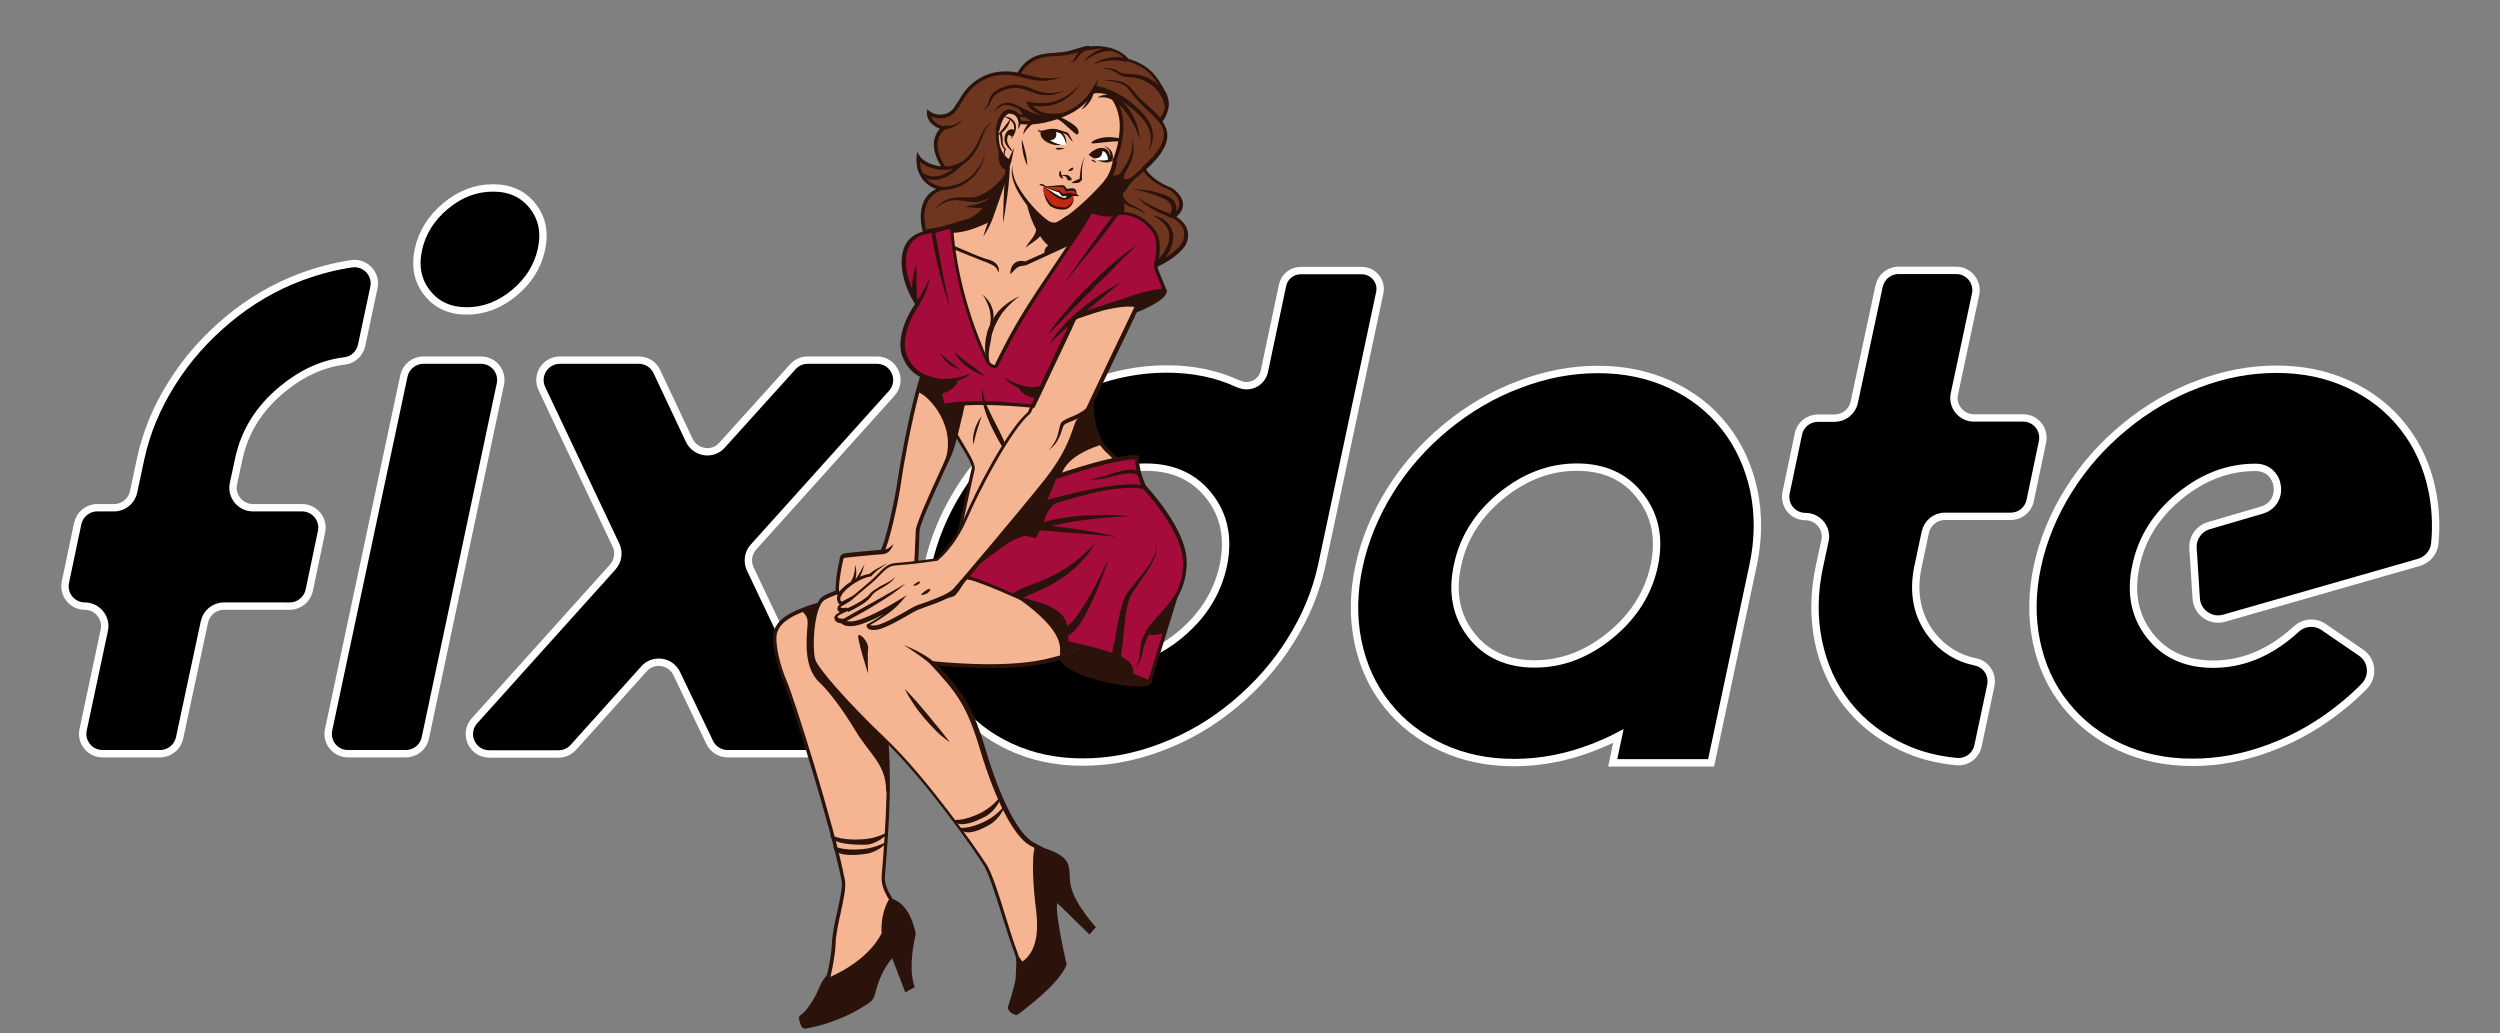
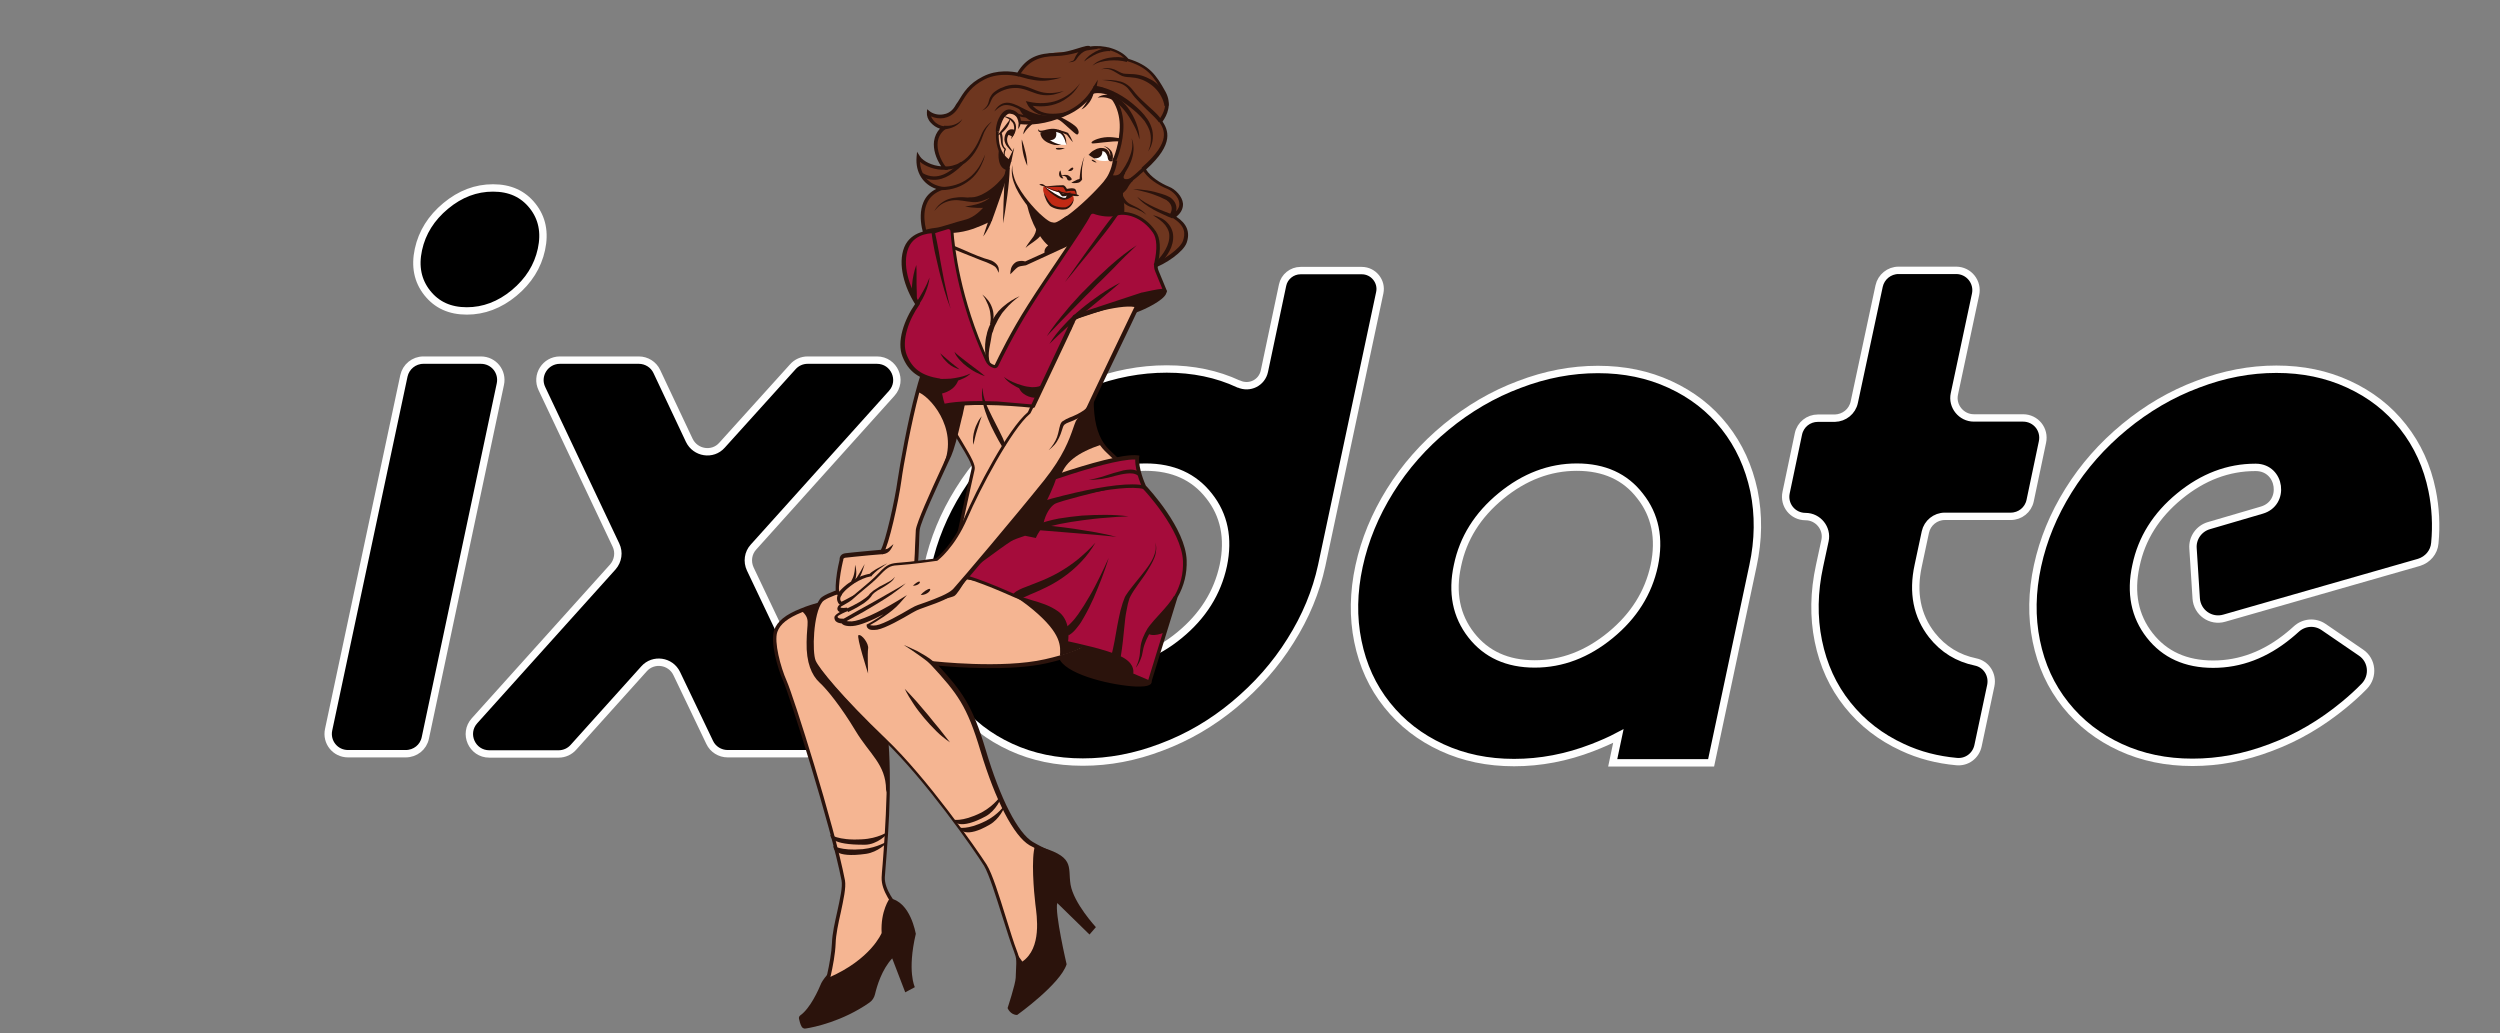
<svg xmlns="http://www.w3.org/2000/svg" version="1.1" id="Name_00000070838800177764730490000011712946752809213108_" x="0px" y="0px" viewBox="0 0 1016.3 420" style="enable-background:new 0 0 1016.3 420;" xml:space="preserve">
  <rect x="0" y="0" width="1016.3" height="420" fill="#808080" stroke="none" />
  <style type="text/css">
	.st0{stroke:#FEFEFE;stroke-width:3;stroke-miterlimit:10;}
	.st1{fill:#F5B592;}
	.st2{fill:#2B130C;}
	.st3{fill:#6E361F;}
	.st4{fill:#EFCD9A;}
	.st5{fill:#A50C3B;}
	.st6{fill:#FFFFFF;}
	.st7{fill:#C12914;}
	@-webkit-keyframes animate-svg-stroke-1{0%{stroke-dashoffset:885.718px;stroke-dasharray:885.718px}100%{stroke-dashoffset:0;stroke-dasharray:885.718px}}@keyframes animate-svg-stroke-1{0%{stroke-dashoffset:885.718px;stroke-dasharray:885.718px}100%{stroke-dashoffset:0;stroke-dasharray:885.718px}}@-webkit-keyframes animate-svg-fill-1{0%{fill:transparent}100%{fill:rgb(0,0,0)}}@keyframes animate-svg-fill-1{0%{fill:transparent}100%{fill:rgb(0,0,0)}}.fixdate_pinup-1{-webkit-animation:animate-svg-stroke-1 1s cubic-bezier(1,0,0,1) 0s both,animate-svg-fill-1 0.7s cubic-bezier(0.68,-0.55,0.265,1.55) 0.5s both;animation:animate-svg-stroke-1 1s cubic-bezier(1,0,0,1) 0s both,animate-svg-fill-1 0.7s cubic-bezier(0.68,-0.55,0.265,1.55) 0.5s both}@-webkit-keyframes animate-svg-stroke-2{0%{stroke-dashoffset:804.67px;stroke-dasharray:804.67px}100%{stroke-dashoffset:0;stroke-dasharray:804.67px}}@keyframes animate-svg-stroke-2{0%{stroke-dashoffset:804.67px;stroke-dasharray:804.67px}100%{stroke-dashoffset:0;stroke-dasharray:804.67px}}@-webkit-keyframes animate-svg-fill-2{0%{fill:transparent}100%{fill:rgb(0,0,0)}}@keyframes animate-svg-fill-2{0%{fill:transparent}100%{fill:rgb(0,0,0)}}.fixdate_pinup-2{-webkit-animation:animate-svg-stroke-2 1s cubic-bezier(1,0,0,1) 0.12s both,animate-svg-fill-2 0.7s cubic-bezier(0.68,-0.55,0.265,1.55) 0.6s both;animation:animate-svg-stroke-2 1s cubic-bezier(1,0,0,1) 0.12s both,animate-svg-fill-2 0.7s cubic-bezier(0.68,-0.55,0.265,1.55) 0.6s both}@-webkit-keyframes animate-svg-stroke-3{0%{stroke-dashoffset:580.503px;stroke-dasharray:580.503px}100%{stroke-dashoffset:0;stroke-dasharray:580.503px}}@keyframes animate-svg-stroke-3{0%{stroke-dashoffset:580.503px;stroke-dasharray:580.503px}100%{stroke-dashoffset:0;stroke-dasharray:580.503px}}@-webkit-keyframes animate-svg-fill-3{0%{fill:transparent}100%{fill:rgb(0,0,0)}}@keyframes animate-svg-fill-3{0%{fill:transparent}100%{fill:rgb(0,0,0)}}.fixdate_pinup-3{-webkit-animation:animate-svg-stroke-3 1s cubic-bezier(1,0,0,1) 0.24s both,animate-svg-fill-3 0.7s cubic-bezier(0.68,-0.55,0.265,1.55) 0.7s both;animation:animate-svg-stroke-3 1s cubic-bezier(1,0,0,1) 0.24s both,animate-svg-fill-3 0.7s cubic-bezier(0.68,-0.55,0.265,1.55) 0.7s both}@-webkit-keyframes animate-svg-stroke-4{0%{stroke-dashoffset:843.031px;stroke-dasharray:843.031px}100%{stroke-dashoffset:0;stroke-dasharray:843.031px}}@keyframes animate-svg-stroke-4{0%{stroke-dashoffset:843.031px;stroke-dasharray:843.031px}100%{stroke-dashoffset:0;stroke-dasharray:843.031px}}@-webkit-keyframes animate-svg-fill-4{0%{fill:transparent}100%{fill:rgb(0,0,0)}}@keyframes animate-svg-fill-4{0%{fill:transparent}100%{fill:rgb(0,0,0)}}.fixdate_pinup-4{-webkit-animation:animate-svg-stroke-4 1s cubic-bezier(1,0,0,1) 0.36s both,animate-svg-fill-4 0.7s cubic-bezier(0.68,-0.55,0.265,1.55) 0.8s both;animation:animate-svg-stroke-4 1s cubic-bezier(1,0,0,1) 0.36s both,animate-svg-fill-4 0.7s cubic-bezier(0.68,-0.55,0.265,1.55) 0.8s both}@-webkit-keyframes animate-svg-stroke-5{0%{stroke-dashoffset:604.201px;stroke-dasharray:604.201px}100%{stroke-dashoffset:0;stroke-dasharray:604.201px}}@keyframes animate-svg-stroke-5{0%{stroke-dashoffset:604.201px;stroke-dasharray:604.201px}100%{stroke-dashoffset:0;stroke-dasharray:604.201px}}@-webkit-keyframes animate-svg-fill-5{0%{fill:transparent}100%{fill:rgb(0,0,0)}}@keyframes animate-svg-fill-5{0%{fill:transparent}100%{fill:rgb(0,0,0)}}.fixdate_pinup-5{-webkit-animation:animate-svg-stroke-5 1s cubic-bezier(1,0,0,1) 0.48s both,animate-svg-fill-5 0.7s cubic-bezier(0.68,-0.55,0.265,1.55) 0.9s both;animation:animate-svg-stroke-5 1s cubic-bezier(1,0,0,1) 0.48s both,animate-svg-fill-5 0.7s cubic-bezier(0.68,-0.55,0.265,1.55) 0.9s both}@-webkit-keyframes animate-svg-stroke-6{0%{stroke-dashoffset:552.488px;stroke-dasharray:552.488px}100%{stroke-dashoffset:0;stroke-dasharray:552.488px}}@keyframes animate-svg-stroke-6{0%{stroke-dashoffset:552.488px;stroke-dasharray:552.488px}100%{stroke-dashoffset:0;stroke-dasharray:552.488px}}@-webkit-keyframes animate-svg-fill-6{0%{fill:transparent}100%{fill:rgb(0,0,0)}}@keyframes animate-svg-fill-6{0%{fill:transparent}100%{fill:rgb(0,0,0)}}.fixdate_pinup-6{-webkit-animation:animate-svg-stroke-6 1s cubic-bezier(1,0,0,1) 0.6s both,animate-svg-fill-6 0.7s cubic-bezier(0.68,-0.55,0.265,1.55) 1s both;animation:animate-svg-stroke-6 1s cubic-bezier(1,0,0,1) 0.6s both,animate-svg-fill-6 0.7s cubic-bezier(0.68,-0.55,0.265,1.55) 1s both}@-webkit-keyframes animate-svg-stroke-7{0%{stroke-dashoffset:731.889px;stroke-dasharray:731.889px}100%{stroke-dashoffset:0;stroke-dasharray:731.889px}}@keyframes animate-svg-stroke-7{0%{stroke-dashoffset:731.889px;stroke-dasharray:731.889px}100%{stroke-dashoffset:0;stroke-dasharray:731.889px}}@-webkit-keyframes animate-svg-fill-7{0%{fill:transparent}100%{fill:rgb(0,0,0)}}@keyframes animate-svg-fill-7{0%{fill:transparent}100%{fill:rgb(0,0,0)}}.fixdate_pinup-7{-webkit-animation:animate-svg-stroke-7 1s cubic-bezier(1,0,0,1) 0.72s both,animate-svg-fill-7 0.7s cubic-bezier(0.68,-0.55,0.265,1.55) 1.1s both;animation:animate-svg-stroke-7 1s cubic-bezier(1,0,0,1) 0.72s both,animate-svg-fill-7 0.7s cubic-bezier(0.68,-0.55,0.265,1.55) 1.1s both}	
</style>
  <g id="date">
    <path class="st0 fixdate_pinup-1" d="M537.3,229.9c-2.3,10.6-6.5,20.8-12.7,30.6c-6.1,9.8-13.8,18.4-22.8,25.9s-18.9,13.3-29.6,17.3   c-10.7,4.1-21.3,6.1-32,6.1s-20.4-2-29.3-6.1s-16.3-9.8-22.3-17.3s-9.9-16.1-11.9-25.9s-1.8-20,0.5-30.6s6.5-20.8,12.6-30.6   s13.7-18.4,22.8-25.9c9.1-7.5,19-13.3,29.7-17.3c10.7-4.1,21.3-6.1,32-6.1s20.4,2,29.2,6.1h0.1c4.4,2,9.4-0.5,10.4-5.2l7.4-35   c0.7-3.4,3.8-5.9,7.3-5.9h24.9c4.7,0,8.3,4.4,7.3,9L537.3,229.9z M448.7,269.9c11,0,21.3-3.9,30.8-11.7   c9.5-7.8,15.4-17.2,17.8-28.3c2.3-11,0.4-20.5-5.8-28.3c-6.1-7.8-14.7-11.7-25.8-11.7c-11,0-21.3,3.9-30.8,11.7   s-15.4,17.2-17.7,28.3c-2.4,11-0.5,20.5,5.6,28.3C429.1,266,437.6,269.9,448.7,269.9z" />
    <path class="st0 fixdate_pinup-2" d="M657.9,299.2c-3.4,1.8-6.9,3.3-10.5,4.7c-10.6,4.1-21.2,6.1-31.9,6.1s-20.4-2-29.3-6.1s-16.3-9.8-22.3-17.3   s-9.9-16.1-11.9-25.9s-1.8-20,0.5-30.6s6.5-20.8,12.6-30.6s13.7-18.4,22.8-25.9s19-13.3,29.7-17.3c10.7-4.1,21.3-6.1,32-6.1   s20.4,2,29.3,6.1s16.3,9.8,22.2,17.3s9.8,16.1,11.9,25.9c2,9.8,1.9,20-0.4,30.6l-17,80h-40L657.9,299.2z M641,189.9   c-11,0-21.3,3.9-30.8,11.7s-15.4,17.2-17.7,28.3c-2.4,11-0.5,20.5,5.6,28.3s14.7,11.7,25.8,11.7c11,0,21.3-3.9,30.8-11.7   c9.5-7.8,15.4-17.2,17.8-28.3c2.3-11,0.4-20.5-5.8-28.3C660.7,193.8,652.1,189.9,641,189.9z" />
    <path class="st0 fixdate_pinup-3" d="M753.8,163.5l10.1-47.2c0.8-3.7,4.1-6.4,7.9-6.4h23.4c5.2,0,9,4.8,7.9,9.8l-8.6,40.4c-1.1,5,2.8,9.8,7.9,9.8   h20c5.2,0,9,4.7,7.9,9.8l-5,23.8c-0.8,3.8-4.1,6.4-7.9,6.4h-26.8c-3.8,0-7.1,2.7-7.9,6.4l-2.9,13.6c-2.4,11-0.5,20.5,5.6,28.3   c4.6,5.8,10.5,9.4,17.7,10.9c4.4,0.9,7.1,5.2,6.2,9.6l-5.2,24.5c-0.9,4.1-4.6,6.8-8.7,6.4c-7.8-0.7-15.2-2.6-22-5.8   c-8.9-4.1-16.3-9.8-22.3-17.3s-9.9-16.1-11.9-25.9s-1.8-20,0.5-30.6l2.2-10.2c1.1-5-2.8-9.8-7.9-9.8l0,0c-5.2,0-9-4.7-7.9-9.8   l5-23.8c0.8-3.8,4.1-6.4,7.9-6.4h6.9C749.7,169.9,753,167.3,753.8,163.5z" />
    <path class="st0 fixdate_pinup-4" d="M919.4,207.4c9.8-2.8,7.9-17.3-2.3-17.4c-0.1,0-0.2,0-0.3,0c-11,0-21.3,3.9-30.8,11.7s-15.4,17.2-17.7,28.3   c-2.4,11-0.5,20.5,5.6,28.3s14.7,11.7,25.8,11.7c11,0,21.3-3.9,30.8-11.7c1-0.8,1.9-1.6,2.9-2.5c3.1-2.9,7.7-3.3,11.2-0.9   l15.2,10.4c4.6,3.1,5.2,9.6,1.4,13.6c-2.6,2.7-5.4,5.2-8.3,7.6c-9.1,7.5-18.9,13.3-29.6,17.3c-10.7,4.1-21.3,6.1-32,6.1   s-20.4-2-29.3-6.1s-16.3-9.8-22.3-17.3s-9.9-16.1-11.9-25.9s-1.8-20,0.5-30.6s6.5-20.8,12.6-30.6s13.7-18.4,22.8-25.9   s19-13.3,29.7-17.3c10.7-4.1,21.3-6.1,32-6.1s20.4,2,29.3,6.1s16.3,9.8,22.2,17.3s9.8,16.1,11.8,25.9c1.4,6.9,1.8,14.1,1.1,21.4   c-0.3,3.7-2.9,6.7-6.4,7.8l-79.2,22.7c-5.5,1.6-11-2.3-11.4-8l-1.3-20.4c-0.3-4.2,2.4-8,6.4-9.2L919.4,207.4z" />
  </g>
  <g id="fix">
-     <path class="st0 fixdate_pinup-5" d="M83.1,252.8L73,300c-0.8,3.7-4.1,6.4-7.9,6.4H41.7c-5.2,0-9-4.8-7.9-9.8l8.6-40.4c1.1-5-2.8-9.8-7.9-9.8l0,0   c-5.1,0-9-4.7-7.9-9.8l5-23.8c0.8-3.7,4.1-6.4,7.9-6.4h6.9c3.8,0,7.1-2.7,7.9-6.4l2.9-13.6c2.3-10.6,6.5-20.8,12.7-30.6   c6.1-9.8,13.8-18.4,22.8-25.9s18.9-13.3,29.6-17.3c7-2.6,13.9-4.4,20.8-5.4c5.5-0.7,10.1,4.3,8.9,9.7l-5,23.5   c-0.7,3.3-3.4,5.9-6.8,6.3c-9,1.1-17.4,4.9-25.3,11.4c-9.5,7.8-15.4,17.2-17.8,28.3l-2.2,10.2c-1.1,5,2.8,9.8,7.9,9.8h20   c5.1,0,9,4.7,7.9,9.8l-5,23.8c-0.8,3.7-4.1,6.4-7.9,6.4H91C87.2,246.4,83.9,249.1,83.1,252.8z" />
    <path class="st0 fixdate_pinup-6" d="M164.9,306.4h-23.4c-5.2,0-9-4.7-7.9-9.8l30.6-143.8c0.8-3.7,4.1-6.4,7.9-6.4h23.4c5.2,0,9,4.7,7.9,9.8   L172.9,300C172.1,303.8,168.8,306.4,164.9,306.4z M189.8,126.4c-6.9,0-12.2-2.4-16.1-7.3c-3.9-4.9-5.1-10.8-3.6-17.7   s5.2-12.8,11.1-17.7c5.9-4.9,12.3-7.3,19.2-7.3s12.2,2.4,16.1,7.3c3.9,4.9,5.1,10.8,3.6,17.7s-5.2,12.8-11.1,17.7   C203.1,124,196.6,126.4,189.8,126.4z" />
    <path class="st0 fixdate_pinup-7" d="M250.4,221.6L220.3,158c-2.6-5.4,1.4-11.6,7.3-11.6h32.1c3.1,0,6,1.8,7.3,4.6l13.2,28c2.5,5.2,9.5,6.3,13.3,2   l28.8-31.9c1.5-1.7,3.7-2.7,6-2.7h28.2c7,0,10.7,8.3,6,13.5l-56.2,62.5c-2.2,2.4-2.7,5.9-1.3,8.9l30.2,63.5   c2.6,5.4-1.4,11.6-7.3,11.6h-32.1c-3.1,0-6-1.8-7.3-4.6l-13.4-28c-2.5-5.2-9.5-6.2-13.3-1.9l-28.7,31.9c-1.5,1.7-3.7,2.7-6,2.7   h-28.2c-7,0-10.7-8.3-6-13.5l56.2-62.5C251.3,228,251.8,224.5,250.4,221.6z" />
  </g>
  <g id="pinup">
    <g>
      <g>
        <g>
          <g>
            <g>
              <path class="st1" d="M342.8,357.9c0.9,5.1-3.6,17.4-3.9,25.6c-0.3,8.2-4,21-4,21l-6,8.9c0,0,16.5-1.9,22.8-12.1        c6.4-10.2,7.7-16.1,12.3-18c4.6-1.9,7.3-5.4,3.6-10.1c-3.7-4.7-8.9-10.8-8.7-16.4c0.1-3.4,1.6-18,1.9-33.7        c0.2-10.5,0-21.5-1.6-30c-3.8-21-24.2-47.8-24.2-47.8c-3.7,0.9-6.8,1.9-9.3,2.9c-6.3,2.5-9.4,5.3-10.4,8.4        c-1.5,4.3,1.2,14.7,3.8,20.4C321.7,282.6,338.3,335.1,342.8,357.9z" />
            </g>
          </g>
        </g>
        <g>
          <g>
            <g>
              <path class="st2" d="M334.2,404.2c0.4-1.2,3.7-13.1,4-20.8c0.1-3.8,1.2-8.5,2.2-13c1.1-5.1,2.2-9.9,1.7-12.5        c-4.4-22.5-21.2-75.3-23.6-80.8c-2.6-5.8-5.4-16.3-3.8-20.9c1.2-3.6,4.7-6.4,10.8-8.8c2.6-1.1,5.8-2.1,9.4-3l0.5-0.1l0.3,0.4        c0.2,0.3,20.6,27.2,24.4,48.1c1.3,7.3,1.8,17.5,1.6,30.1c-0.2,11.3-1.1,22.1-1.6,28.5c-0.2,2.5-0.3,4.3-0.4,5.2        c-0.2,4.9,4.1,10.3,7.5,14.6c0.4,0.5,0.7,0.9,1,1.3c1.6,2.1,2.2,4.1,1.7,6c-0.6,2.1-2.5,3.9-5.6,5.2c-2.8,1.1-4.3,4-6.9,8.8        c-1.3,2.4-2.9,5.4-5.1,8.9c-6.5,10.4-22.7,12.3-23.4,12.4l-1.5,0.2L334.2,404.2z M326,248.9c-5.7,2.3-8.9,4.8-10,8        c-1.4,4,1.3,14.3,3.8,19.9c2.7,6,19.3,58.3,23.7,81.1l0,0c0.5,2.9-0.6,7.8-1.7,13c-1,4.4-2,9-2.1,12.7        c-0.3,8.2-3.9,20.7-4.1,21.2l0,0.1l-5.1,7.6c4.2-0.8,15.8-3.6,20.7-11.5c2.1-3.4,3.7-6.3,5-8.8c2.6-4.9,4.3-8.1,7.6-9.5        c2.6-1.1,4.3-2.6,4.8-4.3c0.4-1.4-0.1-3-1.4-4.8c-0.3-0.4-0.7-0.9-1-1.3c-3.6-4.5-8-10.2-7.8-15.6c0-1,0.2-2.8,0.4-5.3        c0.5-6.4,1.3-17.2,1.6-28.5c0.3-12.6-0.2-22.6-1.5-29.8c-3.5-19.2-21.3-43.8-23.8-47.1C331.4,246.9,328.5,247.9,326,248.9z" />
            </g>
          </g>
        </g>
      </g>
      <g>
        <g>
          <g>
            <g>
              <path class="st2" d="M327.9,261c-0.2,8.4,2.1,13.5,5.2,16.4c3.2,2.9,9,10.2,14.7,19.7c5.7,9.5,12.3,13.6,12.4,23.9l0.7,2.1        c0.2-10.5,0-21.5-1.6-30c-3.8-21-24.2-47.8-24.2-47.8c-3.7,0.9-6.8,1.9-9.3,2.9C329.6,251.8,328,252.6,327.9,261z" />
            </g>
          </g>
        </g>
      </g>
      <g>
        <g>
          <g>
            <g>
              <path class="st2" d="M361.7,365.2c0,0-3.8,5-3.3,14.1c0,0-4.3,10.7-21.7,18.2c-0.4,0.2,0.8-2,0.4-1.9c-0.8,0.3-2.9,3.3-3.2,4        c-1.2,2.9-4.5,10.3-8.6,13.2c-0.4,0.3-0.6,0.8-0.5,1.3c0.2,0.9,0.5,2.2,1,3.1c0.3,0.7,1.1,1.1,1.8,0.9        c3.3-0.5,14.9-2.9,25.8-10.5c1.2-0.8,2-2.1,2.3-3.4c0.8-3.4,2.8-10.1,7-14.6l5.3,13.8l3.9-2.1c0,0-3.2-6.4,0.4-21.7        C372.2,379.5,370.2,366.6,361.7,365.2z" />
            </g>
          </g>
        </g>
      </g>
      <path class="st2" d="M360.5,342.3c0.1,0.5-3.7,4.1-8.4,4.8c-13.3,1.9-13.3-2.5-13.3-3.1c0-0.4,2.7,2,11.9,1.2    C357.2,344.5,360.4,341.9,360.5,342.3z" />
      <path class="st2" d="M360.9,338.4c0.1,0.6-4.3,5-9.3,5c-14,0.1-14-3.3-14-3.9c0-0.5,2.7,2.3,12.7,1.7    C357.2,340.9,360.8,338,360.9,338.4z" />
    </g>
    <g>
      <g>
        <g>
          <g>
            <path class="st3" d="M413.9,30.3c3.7-6.1,11-9,17.8-9.1c6.8-0.1,11.2-1.6,11.2-1.6c4.9-0.9,12.1,0.6,15.4,4.8       c8.4,2.6,11.1,6.1,14.9,13.1c2.8,5.1,0.2,9.6-1.4,11.7c2.1,3.2,5.7,8.5-6.8,19.4c1.7,3.4,6.3,6.3,9.9,7.8       c3.6,1.4,8.8,7.3,2,11.6c5.6,3.2,6,6.9,4.8,10.3c-1.2,3.4-8.5,8.4-13.4,10.1c-4.9,1.7-23.8-5.4-23.8-5.4L377,97.7       c0,0-7.3-16.5,5.8-21.1c-6.7-1.1-9.9-6.5-9.5-12.6c1.6,2.5,6.6,4.6,10.6,4.3c-3.9-4.9-5.7-12.4-0.3-16.4       c-3.5-0.2-6.4-3.6-6.2-6.1c2.5,2,8.2,2.7,11.2-2c3-4.7,4.6-8.8,11.2-12.1C406.4,28.3,413.9,30.3,413.9,30.3z" />
          </g>
        </g>
      </g>
      <g>
        <g>
          <g>
            <path class="st2" d="M444.2,103.7l-67.6-5.3l-0.2-0.4c-0.2-0.4-3.9-9-1-15.8c1-2.4,2.8-4.2,5.2-5.4c-5.3-1.8-8.5-6.7-8-12.9       l0.2-2.2l1.2,1.9c1.3,2,5.1,3.8,8.6,4c-2.2-3.3-3.3-7-2.9-10.2c0.3-2,1.1-3.7,2.4-5.1c-1.4-0.4-2.7-1.3-3.7-2.4       c-1.2-1.3-1.7-2.8-1.6-4.2l0.1-1.3l1,0.8c1.1,0.9,3.2,1.7,5.5,1.3c1.4-0.2,3.3-0.9,4.7-3.1c0.4-0.7,0.8-1.4,1.3-2       c2.3-3.8,4.4-7.4,10.2-10.3c5.8-3,12.1-2,14-1.6c3.8-6.3,8.7-7.9,15.6-8c6.2-0.1,12.9-3.9,14-2.6c5.2-0.8,12.2,0.9,15.5,5       c8.4,2.6,11.2,6.3,15.1,13.4c2.8,5.1,0.6,9.6-1.2,12.1c2.1,3.3,5.1,8.9-6.7,19.5c1.8,3,5.9,5.6,9.3,7c2.6,1,5.4,3.9,5.7,6.8       c0.1,1.4-0.3,3.5-2.7,5.4c4.3,2.8,5.7,6.3,4.2,10.6c-1.3,3.7-8.7,8.8-13.9,10.5c-0.7,0.2-1.6,0.3-2.7,0.3       C458.9,109.1,445.6,104.3,444.2,103.7z M443,20.3l-0.4,0.1l-0.3-0.4c0-0.1-6.8,2.7-13.1,2.8c-6.5,0.1-11.1,1.8-14.7,7.8       l-0.3,0.5l-0.5-0.1c-0.1,0-7.2-1.9-13.5,1.3c-5.4,2.8-7.3,6-9.6,9.8c-0.4,0.7-0.8,1.4-1.3,2.1c-1.7,2.6-4,3.5-5.6,3.8       c-1.8,0.3-3.7,0-5.2-0.7c0.2,0.6,0.6,1.2,1.1,1.8c1.1,1.3,2.7,2.1,4.2,2.2l2,0.1l-1.6,1.2c-1.7,1.3-2.7,3-3,5.1       c-0.4,3.1,0.9,7.1,3.4,10.3l0.8,1.1L384,69c-3.5,0.2-7.6-1.2-10-3.2c0.2,5.3,3.6,9.2,8.9,10.1l2.8,0.4l-2.6,0.9       c-3.1,1.1-5.2,2.9-6.3,5.5c-2.4,5.4,0.1,12.5,0.8,14.2l66.8,5.3l0.1,0l0.1,0c5.2,1.9,19.5,6.7,23.3,5.4       c4.8-1.6,11.9-6.5,13-9.7c0.9-2.7,1.3-6.1-4.5-9.5l-1-0.6l1-0.6c2.2-1.4,3.2-2.9,3-4.7c-0.2-2.4-2.7-4.8-4.8-5.7       c-3.6-1.4-8.4-4.4-10.3-8.1l-0.2-0.5l0.4-0.4c11.8-10.4,8.8-15.2,6.7-18.3l-0.3-0.5l0.3-0.4c1.6-2.1,3.9-6.3,1.4-11       c-3.8-7-6.3-10.3-14.5-12.8l-0.2-0.1l-0.1-0.2c-2.4-3.1-7-4.6-11.2-4.8C445.3,20.1,444.1,20.1,443,20.3z" />
          </g>
        </g>
      </g>
    </g>
    <g>
      <g>
        <g>
          <g>
            <path class="st2" d="M409.4,69.5c-1.7,3.6-9.4,11.4-15.9,10.8l3.6,1l5.3-1c0,0-2.6,2.9-10.1,3.6c3.2,0.8,7.3,0.6,7.3,0.6       s-3.1,3.8-7.2,4.8c-4.1,1-9.8,3.1-11.9,3.3c-2.2,0.2-4.7,0.9-4.7,0.9l1.4,4.2l22.2-2.9c0,0,2.5-2.7,4.4-8.1       C405.5,81.3,409.4,69.5,409.4,69.5z" />
          </g>
        </g>
      </g>
    </g>
    <g>
      <g>
        <g>
          <g>
            <g>
              <path class="st2" d="M382.3,82.8c1-0.8,2.2-1.5,3.4-1.9c1.3-0.4,2.6-0.6,3.9-0.7c1.3-0.1,2.7,0,3.9,0.1        c1.3,0.1,2.4,0.1,3.6-0.1c1.1-0.2,2.2-0.7,3.3-1.3c1.1-0.6,2.1-1.2,3.1-2c1-0.7,2-1.5,3-2.2l0.1,0.2c-0.5,1.2-0.8,2.5-1.1,3.8        c-0.2,0.1-0.4,0.3-0.7,0.4c-1.1,0.6-2.3,1.3-3.5,1.8c-1.2,0.5-2.5,1-3.9,1.2c-1.4,0.2-2.8,0-4.1-0.2c-1.3-0.2-2.5-0.4-3.7-0.5        c-1.2-0.1-2.5,0-3.7,0.3c-1.2,0.3-2.4,0.8-3.4,1.5c-1,0.7-1.9,1.6-2.7,2.6C380.5,84.6,381.3,83.6,382.3,82.8z" />
            </g>
          </g>
        </g>
      </g>
    </g>
    <g>
      <g>
        <g>
          <g>
            <path class="st2" d="M434.1,88.4c2.2,0,5.1,0.1,8.3,0.2c3.5,0.1,9.2-0.2,14.4,1c0.3-2.7,0.5-6.5-0.2-8.3l-0.1-2.8       c0,0,1.2-1,1.7-1.8c0.4-0.8,1.5-2.6,2.3-3.1l-0.1-1.7c-1.1,0.9-2.9,1.2-3.4,0.7c-0.6-0.4,0.1-1.8,0.4-2.2l-0.5-0.5       c0,0,0.1-1.3-0.6-0.4c-0.7,0.9-1.9,2.5-4.8,1.5c-0.6,1.2-1.3,2.4-2.3,3.5C445.4,78.8,438.9,85,434.1,88.4z" />
          </g>
        </g>
      </g>
    </g>
    <g>
      <g>
        <g>
          <g>
            <path class="st1" d="M331.2,268.5c1.6,3.5,11.6,15.6,28.8,32.1c17.2,16.5,37,45.1,40.6,50.9c3.6,5.8,8.9,26.4,12.3,35       c3.4,8.7-0.1,20.7,1.7,20.9c1.8,0.2,15.9-13.4,14.4-19.1c-1.5-5.7-2.6-19.8-2.4-24.5c0.2-4.7,7.6-7.9,4.8-12.5       c-2.7-4.6-7.6-5.9-12.3-8.6c-5.9-3.5-13.2-16.7-19.5-37.9c-5.6-18.7-9.7-23.8-20.4-35.3c0,0,27.9,3.3,45.8-0.8       c17.9-4.1,24-8.8,40.4-25.8c16.4-17-0.9-42.2-6-49.5c-5.1-7.3-8.7-8.9-11.5-12.7c-2.7-3.9-4.3-9.4-4.4-18.2       c0-8.8,27.6-51.7,24.2-63.5c-1.7-5.7-6-8.3-10.9-9.4c-5.2-1.2-10.9-0.8-14.4-1c-3.1-0.1-6-0.2-8.3-0.2       c4.8-3.4,11.3-9.6,15.1-14.1c0.9-1.1,1.7-2.3,2.3-3.5c0.9-2,1.5-4,1.7-5.8c2.1-2.6,3.2-6.5,3.6-9.6c0.4-3.1,2.4-13.7-1.7-18.1       c-4-4.4-10.7-9.8-20.5-9.7c-9.8,0.1-18.1,3.2-23.6,10.5c-5.4,7.3-8.9,22.4-0.5,27.5c-1.6,7.1-7.7,23.6-7.7,23.6       c-2.2,1.1-4.7,2.2-7.1,3.1c-7.3,2.6-12.5,1.4-12.5,1.4l-1.7,26.2c0,0-1.2,30.6,0.6,41.6c1.8,11,14.5,25.5,13.5,29.2       c-1,3.8-8.4,38.4-8.4,38.4s-49.4,9.9-53.3,14.9C330,249,329.6,265.1,331.2,268.5z" />
          </g>
        </g>
      </g>
      <g>
        <g>
          <g>
            <path class="st2" d="M414.5,408.2c-1.4-0.1-1.3-2-1-5.8c0.3-4.2,0.7-10.6-1.3-15.6c-1.3-3.4-2.9-8.4-4.6-13.8       c-2.6-8.2-5.5-17.6-7.6-21.1c-4.1-6.6-23.8-34.8-40.5-50.8c-16.5-15.8-27.3-28.5-29-32.3c-1.7-3.8-1.1-20.2,2.9-25.4       c3.9-5,46.4-13.7,53.3-15.1c0.9-4.3,7.4-34.4,8.3-37.9c0.4-1.4-2.1-5.5-4.7-9.8c-3.5-5.8-7.8-13-8.8-19.2       c-1.8-10.9-0.7-40.4-0.6-41.7l1.7-26.1l0.1-0.8l0.8,0.2c0,0,5,1.1,12.1-1.4c2-0.7,4.3-1.7,6.7-2.9c0.8-2.1,5.8-16,7.5-22.7       c-2.4-1.6-3.9-4.1-4.6-7.4c-1.4-7,1.7-16,5.4-20.9c5.3-7,13.4-10.7,24.2-10.8c7.9-0.1,15,3.2,21.1,9.9c3.9,4.3,2.6,13.7,2,17.8       c-0.1,0.4-0.1,0.7-0.1,0.9c-0.3,2.3-1.2,6.6-3.6,9.8c-0.3,2.1-0.9,4.1-1.7,5.8c-0.6,1.3-1.4,2.6-2.4,3.7       c-3.1,3.7-8.7,9.2-13.5,12.9c2.1,0,4.2,0.1,6.2,0.2c0.8,0,1.8,0,2.9,0c3.4,0,7.7,0,11.7,1c6.2,1.5,9.9,4.7,11.4,9.9       c2.1,7.3-6.7,25-14.5,40.7c-5,10.1-9.7,19.6-9.7,23c0,8.1,1.4,13.7,4.2,17.8c1.1,1.6,2.4,2.8,3.9,4.2c2,1.9,4.6,4.3,7.6,8.6       c19,27,13.8,42.3,6,50.4c-16.5,17.1-22.6,21.9-40.7,26.1c-15.1,3.4-37.5,1.6-44.1,1c9.5,10.4,13.8,16,19.2,34.2       c5.9,19.9,13.1,33.9,19.2,37.5c1.2,0.7,2.5,1.4,3.7,2c3.5,1.7,6.8,3.4,8.9,6.9c1.8,3-0.2,5.6-2.1,7.8c-1.3,1.6-2.6,3.2-2.7,5       c-0.2,4.6,1,18.6,2.4,24.3c1,3.7-3.6,9.6-6.4,12.8C420.8,403.9,416.2,408.3,414.5,408.2C414.6,408.2,414.6,408.2,414.5,408.2z        M414.6,406.8L414.6,406.8L414.6,406.8z M379.3,268.8c0.3,0,28,3.2,45.5-0.8c17.7-4,23.8-8.8,40-25.6       c7.4-7.7,12.4-22.4-6.1-48.6c-2.9-4.2-5.3-6.4-7.4-8.4c-1.5-1.4-2.9-2.7-4.1-4.4c-3-4.3-4.5-10.2-4.5-18.6       c0-3.7,4.5-12.9,9.8-23.6c7.3-14.7,16.3-33,14.4-39.7c-1.4-4.7-4.8-7.6-10.4-8.9c-3.8-0.9-8-0.9-11.3-0.9c-1.1,0-2.1,0-2.9,0       c-2.6-0.1-5.4-0.2-8.2-0.2l-2.2,0l1.8-1.3c5.1-3.6,11.5-9.9,14.9-13.9c0.8-1,1.6-2.1,2.2-3.4c0.8-1.7,1.4-3.6,1.6-5.6l0-0.2       l0.1-0.1c2.3-2.9,3.1-7,3.4-9.2c0-0.3,0.1-0.6,0.1-0.9c0.6-3.8,1.9-12.8-1.6-16.6c-5.8-6.3-12.5-9.5-20-9.4       c-10.3,0.1-18,3.5-23,10.2c-3.5,4.6-6.4,13.1-5.1,19.7c0.6,3.1,2.1,5.3,4.4,6.7l0.4,0.3l-0.1,0.5c-1.6,7.1-7.5,23-7.7,23.6       l-0.1,0.3l-0.3,0.1c-2.6,1.3-5,2.3-7.2,3.1c-5.8,2-10.3,1.8-12,1.6l-1.6,25.4c0,0.3-1.2,30.6,0.6,41.4c1,5.9,5.2,13,8.7,18.7       c3.4,5.7,5.3,9,4.8,10.9c-0.9,3.7-8.3,38-8.4,38.4l-0.1,0.5l-0.5,0.1c-13.7,2.7-49.8,10.7-52.9,14.7       c-3.7,4.7-4.2,20.4-2.7,23.9c1.3,3,10.3,14.3,28.7,31.9c16.8,16.1,36.6,44.5,40.8,51c2.3,3.7,5.1,12.7,7.8,21.4       c1.7,5.4,3.2,10.4,4.5,13.7c2.1,5.3,1.7,11.9,1.4,16.2c-0.1,1.7-0.2,3.5-0.1,4.2c1.6-0.7,7.5-6,11-11.4c2-3,2.8-5.3,2.4-6.8       c-1.5-5.9-2.6-19.9-2.4-24.7c0.1-2.3,1.6-4.1,3-5.9c1.7-2.2,3.2-4,1.9-6.2c-1.9-3.2-4.8-4.7-8.3-6.4c-1.2-0.6-2.5-1.3-3.8-2       c-6.4-3.8-13.8-18.1-19.9-38.3c-5.5-18.5-9.5-23.5-20.2-35.1l-1.3-1.4L379.3,268.8z" />
          </g>
        </g>
      </g>
    </g>
    <g>
      <g>
        <g>
          <g>
            <path class="st2" d="M385.8,100.7c1.8,0.6,3.7,1.3,5.5,2.1l5.5,2.2c0.9,0.4,1.8,0.7,2.8,1.1c1,0.3,1.8,0.7,2.7,1.1       c0.4,0.2,0.8,0.4,1.2,0.6c0.4,0.2,0.7,0.4,1.1,0.7c0.6,0.6,1,1.4,1.3,2.4c0.3-0.9,0.2-2.1-0.4-3c-0.6-0.9-1.6-1.6-2.5-2       c-0.5-0.2-1-0.3-1.5-0.5c-0.5-0.1-1-0.3-1.4-0.4c-0.9-0.3-1.8-0.7-2.7-1c-1.8-0.7-3.6-1.5-5.4-2.3c-1.8-0.8-3.6-1.5-5.5-2.3       L385.8,100.7z" />
          </g>
        </g>
      </g>
    </g>
    <g>
      <g>
        <g>
          <g>
            <g>
              <path class="st1" d="M341.4,241.7c-1.1,2,0.2,3.7,1,3.6c0.8-0.1,5.9-3.5,13.6-6.6c7.8-3,14.1-3.5,15.5-5        c1.4-1.5,1.2-14.3,1.7-18.4c0.4-3.4,7.3-18.4,11.1-26.4c0,0,0,0,0-0.1c0.8-1.7,1.4-3.1,1.8-4c1.1-2.5,2.7-8.8,4.2-15.2        c0.1-0.4,0.2-0.7,0.3-1.1c1.4-6.2,2.8-12.4,3.5-15.4l-18-3.5c-1,2-2.1,5.5-3.2,9.6c-3.2,12-6.5,30-7.3,36.1        c-1.1,8.2-5.1,26.2-7.1,29c-2.2,0.1-12.7,1.2-14.8,1.3c-2,0.2-1.7,1.9-1.7,1.9s-0.9,3.7-1.4,8        C340.2,240,340.4,240.7,341.4,241.7z" />
            </g>
          </g>
        </g>
        <g>
          <g>
            <g>
              <path class="st2" d="M340.7,245c-0.5-0.9-0.6-2-0.2-3.1c-1-1.2-0.9-2.5-0.6-6.3c0.4-3.9,1.2-7.2,1.4-8c0-0.3,0-1,0.4-1.6        c0.4-0.6,1.1-1,2-1.1c0.6-0.1,2-0.2,3.7-0.4c3.8-0.4,8.8-0.8,10.7-1c1.9-3.4,5.7-20.2,6.8-28.3c0.9-6.2,4.1-24.2,7.4-36.2        c1.2-4.6,2.3-7.9,3.2-9.8l0.2-0.5l19.3,3.8l-0.2,0.9c-0.5,2-1.2,5.2-2.1,9c-0.5,2-0.9,4.2-1.4,6.4c-0.1,0.4-0.2,0.7-0.3,1.1        c-1.9,8.3-3.3,13.2-4.3,15.4c-0.3,0.6-0.7,1.6-1.2,2.6l-0.6,1.3l-0.6-0.4l0.6,0.4c-3.4,7.4-10.6,22.8-11,26.1        c-0.2,1.3-0.2,3.7-0.3,6.1c-0.3,7.2-0.5,11.7-1.6,12.8c-0.8,0.9-2.8,1.4-5.7,2.1c-2.8,0.7-6.2,1.5-10.1,3        c-5.1,2-9,4.2-11.4,5.4c-1.5,0.8-2,1.1-2.4,1.2C341.8,246.2,341.1,245.8,340.7,245z M376.6,150.7c-0.8,1.9-1.8,4.9-2.9,8.9        c-3.2,12-6.5,29.8-7.3,36c-1.1,8-5.1,26.3-7.3,29.4l-0.2,0.3l-0.3,0c-1.5,0.1-7.2,0.6-11,1c-1.7,0.2-3.1,0.3-3.7,0.4        c-0.5,0-0.8,0.2-1,0.4c-0.1,0.2-0.1,0.5-0.1,0.5l0,0l0,0.2l-0.1,0.2c0,0-0.9,3.7-1.4,7.9c-0.5,4.4-0.2,4.6,0.5,5.3l0.4,0.5        l-0.3,0.6c-0.5,0.9-0.3,1.5-0.2,1.8c0.2,0.4,0.4,0.5,0.4,0.5c0.2-0.1,1.1-0.5,2-1c2.4-1.3,6.3-3.5,11.5-5.5        c3.9-1.5,7.4-2.4,10.2-3.1c2.4-0.6,4.5-1.1,5.1-1.7c0.7-0.8,1-7.9,1.1-11.6c0.1-2.6,0.2-4.9,0.3-6.3        c0.4-3.1,5.6-14.7,11.1-26.6l0.6-1.4c0.5-1.1,0.9-2,1.2-2.6c1.2-2.7,3-9.9,4.2-15.1c0.1-0.4,0.2-0.7,0.3-1.1        c0.5-2.2,1-4.3,1.4-6.4c0.7-3.3,1.4-6.1,1.9-8.2L376.6,150.7z" />
            </g>
          </g>
        </g>
      </g>
      <g>
        <g>
          <g>
            <g>
              <path class="st2" d="M383.7,188.7l0.6,0.3c0,0,0,0,0-0.1c0.3-0.7,3.5-8.5,6-19.2c0.1-0.4,0.2-0.7,0.3-1.1        c1.4-6.2,2.8-12.4,3.5-15.4l-18-3.5c-1,2-2.1,5.5-3.2,9.6C377.5,160.5,389.8,173.8,383.7,188.7z" />
            </g>
          </g>
        </g>
      </g>
      <g>
        <g>
          <g>
            <g>
              <path class="st2" d="M358.5,225.3c0.5,0,1.1-0.1,1.6-0.3c0.5-0.2,1-0.5,1.4-0.9c0.4-0.4,0.7-0.9,1-1.4c0.3-0.5,0.5-1,0.7-1.5        c-0.4,0.3-0.8,0.7-1.2,1c-0.4,0.3-0.7,0.6-1.1,0.8c-0.3,0.2-0.7,0.2-1.1,0.3c-0.4,0.1-0.8,0.1-1.2,0.3L358.5,225.3z" />
            </g>
          </g>
        </g>
      </g>
      <g>
        <g>
          <g>
            <g>
              <path class="st2" d="M342,242.1c0.2-0.4,0.6-1,1-1.4c0.4-0.5,0.9-0.9,1.3-1.3c0.9-0.8,2-1.6,3-2.3c2.1-1.3,4.4-2.4,6.7-2.8        l0.3,0l0.1-0.2c0.1-0.2,0.3-0.5,0.6-0.7c0.2-0.2,0.5-0.5,0.7-0.7c0.5-0.5,1.1-0.9,1.6-1.3c1.1-0.8,2.2-1.6,3.4-2.4        c-1.2,0.6-2.5,1.2-3.7,1.9c-0.6,0.3-1.2,0.7-1.8,1.1c-0.3,0.2-0.6,0.4-0.9,0.6c-0.3,0.2-0.6,0.5-0.9,0.9l0.4-0.3        c-1.3,0.2-2.5,0.6-3.7,1c-1.2,0.5-2.3,1.1-3.5,1.8c-1.1,0.7-2.2,1.4-3.2,2.3c-0.5,0.4-1,0.9-1.5,1.4c-0.2,0.3-0.5,0.5-0.7,0.8        c-0.2,0.3-0.4,0.6-0.6,1.1L342,242.1z" />
            </g>
          </g>
        </g>
      </g>
      <g>
        <g>
          <g>
            <g>
              <path class="st2" d="M347.1,237.2c0.3-0.6,0.6-1.2,0.7-1.9c0.2-0.7,0.2-1.3,0.3-2c0-0.7,0-1.3-0.1-1.9        c-0.1-0.6-0.2-1.2-0.4-1.8c0,0.6-0.1,1.3-0.1,1.9c-0.1,0.6-0.1,1.2-0.3,1.8c-0.1,0.6-0.3,1.1-0.5,1.6c-0.2,0.5-0.5,1-0.7,1.4        L347.1,237.2z" />
            </g>
          </g>
        </g>
      </g>
      <g>
        <g>
          <g>
            <g>
              <path class="st2" d="M348.3,236.2c0.5-0.5,0.9-1,1.2-1.6c0.3-0.6,0.6-1.1,0.8-1.7c0.5-1.2,0.8-2.4,1.2-3.6        c-0.3,0.5-0.6,1.1-0.9,1.6c-0.3,0.5-0.6,1.1-0.9,1.6c-0.3,0.5-0.6,1-0.9,1.5l-0.9,1.4L348.3,236.2z" />
            </g>
          </g>
        </g>
      </g>
    </g>
    <g>
      <g>
        <g>
          <g>
            <path class="st2" d="M473.5,118.3c0.8,2.2-7.1,6.5-12,8.2l-3.6-5C458,121.5,472.6,115.9,473.5,118.3z" />
          </g>
        </g>
      </g>
      <g>
        <g>
          <g>
            <path class="st2" d="M460.9,126.9l-3.6-5c-0.1-0.2-0.2-0.4-0.1-0.6c0.1-0.2,0.2-0.4,0.4-0.5c2.1-0.8,12.9-4.9,15.7-3.6       c0.5,0.2,0.7,0.6,0.8,0.8c0.2,0.5,0.1,1-0.1,1.5c-1.2,2.6-8,6.1-12.3,7.6c-0.1,0-0.2,0-0.3,0       C461.3,127.2,461.1,127.1,460.9,126.9z M459.1,121.9l2.7,3.8c4.5-1.6,10-4.8,10.9-6.7c0-0.1,0.1-0.3,0.1-0.4v0       C472.1,117.8,465.8,119.3,459.1,121.9z M472.8,118.6C472.8,118.6,472.8,118.6,472.8,118.6C472.8,118.6,472.8,118.6,472.8,118.6       C472.8,118.6,472.8,118.6,472.8,118.6z" />
          </g>
        </g>
      </g>
    </g>
    <g>
      <g>
        <g>
          <g>
            <path class="st2" d="M430.9,266.6c0.2-3.8,0.9-8.8-10.9-18.7c-11.9-9.9-20.4-11.4-27.2-12.4c-2,3.2-3.9,6.3-4.9,6.8       c-1.1,0.6-7.2,1.9-8.8,2.4c-1.5,0.5-9.6,3.7-9.6,3.7l-0.6-16l35.8-1.4l39.2,18.7l2.9,8.7C446.8,258.5,441.2,264,430.9,266.6z" />
          </g>
        </g>
      </g>
    </g>
    <g>
      <g>
        <g>
          <g>
            <g>
              <path class="st4" d="M380.4,270.9c-3.7-3.3-13-8.6-13-8.6L380.4,270.9z" />
            </g>
          </g>
        </g>
      </g>
      <g>
        <g>
          <g>
            <g>
              <path class="st2" d="M380.9,270.3c-0.9-1-2-1.8-3-2.6c-1.1-0.8-2.2-1.4-3.4-2.1c-1.1-0.7-2.3-1.3-3.5-1.8        c-1.2-0.6-2.4-1.1-3.6-1.6c2.2,1.4,4.4,2.9,6.5,4.4c1.1,0.8,2.1,1.5,3.1,2.3c1,0.8,2,1.6,2.9,2.5L380.9,270.3z" />
            </g>
          </g>
        </g>
      </g>
    </g>
    <g>
      <g>
        <g>
          <g>
            <path class="st2" d="M367.8,280c1,2.2,2.3,4.2,3.6,6.2c1.3,2,2.8,3.9,4.3,5.7c1.5,1.8,3.2,3.6,4.9,5.3c1.7,1.7,3.6,3.2,5.6,4.6       c-1.4-1.9-3-3.7-4.4-5.6c-1.5-1.8-3-3.6-4.5-5.5c-1.5-1.8-3.1-3.6-4.6-5.4C371.1,283.5,369.5,281.8,367.8,280z" />
          </g>
        </g>
      </g>
    </g>
    <g>
      <g>
        <g>
          <g>
            <path class="st2" d="M349,258.2c-1,0.4,3.9,15.6,3.9,15.6s-0.3-8.2,0-10.1C353.3,261.7,350.3,257.7,349,258.2z" />
          </g>
        </g>
      </g>
    </g>
    <g>
      <g>
        <g>
          <g>
            <path class="st2" d="M420.8,343.7c-1.7,4.9-0.5,19,0.1,23.9c0.6,4.8,2.7,17.8-5.3,23.3l-2.3-3.2c0,0-0.3,7.2-0.4,9.8       c-0.1,2.6-3.3,12.3-3.3,12.3s1.1,2.8,3.9,2.8c0,0,17.5-12.5,20.1-20.6c0,0-4.9-21-3.8-24.9l13.1,12.8l2.6-3       c0,0-9-9.7-10.3-17.3C434,352,437.4,348.1,420.8,343.7z" />
          </g>
        </g>
      </g>
    </g>
    <g>
      <g>
        <g>
          <g>
            <path class="st2" d="M447.8,180.7c-9.7,3.3-15.4,7.3-16.9,14l-11.4,4.2l7.8-12.3l16.1-24C443.5,162.5,442.6,173.4,447.8,180.7z       " />
          </g>
        </g>
      </g>
    </g>
    <g>
      <g>
        <g>
          <g>
            <path class="st2" d="M416.8,217.9c1.1,0.4,2.2,0.7,3.3,0.9c1.1,0.2,2.2,0.4,3.4,0.6c1.1,0.2,2.3,0.3,3.4,0.4       c1.1,0.1,2.3,0.2,3.4,0.2l-3.3-0.9c-1.1-0.3-2.2-0.6-3.2-0.9c-1.1-0.3-2.1-0.6-3.2-1c-1.1-0.3-2.1-0.7-3.1-1.1L416.8,217.9z" />
          </g>
        </g>
      </g>
    </g>
    <g>
      <g>
        <g>
          <g>
            <g>
              <path class="st2" d="M467.3,277.3c-1,3.2-30.7-1.3-35.6-9.1c0,0,6.2-1.4,11.5-4.7c5.3-3.3,7-3.9,7.3-3.6        C450.8,260.2,467.7,270.6,467.3,277.3z" />
            </g>
          </g>
        </g>
        <g>
          <g>
            <g>
              <path class="st2" d="M431,268.5c-0.1-0.2-0.1-0.4,0-0.7c0.1-0.2,0.3-0.4,0.5-0.4c0.1,0,6.1-1.4,11.2-4.6        c6.6-4.2,7.6-4.2,8.3-3.5c0.1,0.1,0.3,0.2,0.6,0.4c11.2,7.5,16.7,13.4,16.5,17.6c0,0.1,0,0.1,0,0.2c-0.2,0.8-1.2,1.3-2.9,1.5        c-0.9,0.1-2,0.1-3.3,0.1C452.7,278.7,434.9,274.7,431,268.5z M450.7,260.9c-0.3-0.2-0.5-0.3-0.6-0.4c-0.4,0.1-1.8,0.6-6.5,3.6        c-4,2.6-8.6,4-10.6,4.5c4.4,4.8,19.8,8.7,28.9,9c0,0,0.1,0,0.1,0c3.1,0.1,4.3-0.3,4.5-0.5        C466.5,274.9,464.4,270.1,450.7,260.9z" />
            </g>
          </g>
        </g>
      </g>
      <g>
        <g>
          <g>
            <g>
              <path class="st5" d="M462.4,186.1c-0.5,5.1,2.8,11.9,2.8,11.9s15.9,16.8,16.5,29.9c0.2,6.3-1.6,11.3-3.7,14.8l-10.7,34.6        l-7.5-3.2c0,0,1.7-3.8-4.6-6.8c-6.3-3-21.9-6.2-21.9-6.2s1.7-8.4-3.7-12.2c-5.3-3.8-11.3-4.1-17-6.7        c-5.7-2.6-19.1-8.5-27.8-9.6l20.3-29.9C405,202.8,450.9,184.8,462.4,186.1z" />
            </g>
          </g>
        </g>
        <g>
          <g>
            <g>
              <path class="st2" d="M459.5,274.7l-0.7-0.3l0.3-0.6c0.1-0.1,1.3-3.2-4.2-5.8c-6.1-2.9-21.6-6.1-21.7-6.1l-0.7-0.2l0.1-0.7        c0-0.1,1.5-8-3.4-11.5c-3.2-2.2-6.5-3.2-10.1-4.3c-2.2-0.7-4.5-1.3-6.8-2.4c-5.2-2.3-18.9-8.4-27.6-9.6l-1.2-0.2l20.9-30.9        l0.1-0.2l0.2-0.1c1.9-0.7,46.2-18,57.7-16.7l0.8,0.1l-0.1,0.7c-0.4,4.5,2.3,10.6,2.7,11.5c1.4,1.5,16.1,17.4,16.6,30.3        c0.2,5.3-1,10.4-3.7,15.1l-10.9,35.3L459.5,274.7z M461.5,186.8c-11.9-0.4-52.5,15.2-55.9,16.6l-19.5,28.8        c8.9,1.5,21.8,7.3,26.8,9.5c2.2,1,4.4,1.6,6.6,2.3c3.5,1,7.2,2.1,10.6,4.5c4.8,3.4,4.4,10,4.1,12.2c3.2,0.7,15.8,3.4,21.4,6.1        c5.2,2.5,5.3,5.6,5.1,7l6.1,2.6l10.4-33.8l0.1-0.1c2.6-4.4,3.8-9.3,3.6-14.4c-0.5-12.7-16.1-29.3-16.3-29.4l-0.1-0.1l0-0.1        C464.3,198.1,461.4,191.9,461.5,186.8C461.5,186.8,461.5,186.8,461.5,186.8z" />
            </g>
          </g>
        </g>
      </g>
      <g>
        <g>
          <g>
            <g>
              <path class="st2" d="M434.4,258.3c1.7-1,2.7-2.2,3.7-3.5c1-1.2,1.8-2.5,2.5-3.8c1.5-2.6,2.8-5.2,4-7.9        c1.2-2.7,2.2-5.4,3.3-8.1c1-2.7,2-5.4,2.8-8.2c-1.2,2.7-2.4,5.3-3.7,7.9c-1.3,2.6-2.6,5.2-4.1,7.7c-1.4,2.5-3,5-4.6,7.3        c-0.8,1.1-1.7,2.3-2.7,3.3c-0.9,1-2,1.9-3,2.4L434.4,258.3z" />
            </g>
          </g>
        </g>
      </g>
      <g>
        <g>
          <g>
            <g>
              <path class="st2" d="M414.9,243.7c0.1-0.1,0.2-0.2,0.5-0.4c0.3-0.2,0.6-0.3,0.9-0.5c0.7-0.3,1.4-0.6,2.2-1        c1.5-0.6,3.1-1.3,4.6-2c3.1-1.4,6.1-3,8.8-4.9c2.8-1.9,5.3-4.1,7.6-6.5c2.3-2.4,4.2-5,5.8-7.8c-1.1,1.2-2.2,2.4-3.4,3.5        c-1.2,1.1-2.4,2.2-3.6,3.2c-2.5,2-5.1,3.8-7.9,5.4c-1.4,0.8-2.8,1.5-4.3,2.2c-1.5,0.7-2.9,1.3-4.5,1.9l-4.6,1.8        c-0.8,0.3-1.6,0.6-2.4,1c-0.4,0.2-0.8,0.4-1.3,0.7c-0.2,0.1-0.4,0.3-0.7,0.5c-0.2,0.2-0.5,0.4-0.7,0.7L414.9,243.7z" />
            </g>
          </g>
        </g>
      </g>
      <g>
        <g>
          <g>
            <g>
              <path class="st2" d="M455.6,267c0.7-4.2,1.1-8.3,1.5-12.4c0.2-2.1,0.4-4.1,0.8-6.1c0.2-1,0.4-2,0.6-3l0.2-0.7l0.2-0.7        c0.1-0.2,0.2-0.5,0.2-0.7c0.1-0.2,0.2-0.4,0.3-0.7c0.9-1.8,2.1-3.5,3.3-5.2c1.2-1.7,2.5-3.4,3.6-5.2c1.1-1.8,2.2-3.6,3-5.6        c0.4-1,0.6-2,0.7-3.1c0.1-1,0-2.1-0.4-3.1c0.3,1,0.3,2,0.2,3.1c-0.2,1-0.5,2-0.9,2.9c-0.8,1.9-2,3.6-3.3,5.3        c-1.3,1.7-2.6,3.3-4,5c-1.3,1.7-2.7,3.3-3.9,5.2c-0.1,0.2-0.3,0.5-0.4,0.7c-0.1,0.3-0.2,0.5-0.3,0.8l-0.3,0.8l-0.3,0.8        c-0.3,1-0.6,2-0.9,3.1c-0.5,2.1-0.9,4.1-1.3,6.2c-0.7,4.1-1.4,8.2-2.4,12.1L455.6,267z" />
            </g>
          </g>
        </g>
      </g>
      <g>
        <g>
          <g>
            <g>
              <path class="st2" d="M477.3,242.3c-1.4,2.3-3.3,4.5-5.2,6.6c-1,1.1-1.9,2.1-2.9,3.2c-0.9,1.1-1.9,2.2-2.7,3.4        c-0.7,1.2-1.4,2.5-1.9,3.8c-0.5,1.3-0.9,2.7-1,4.1c-0.1,0.7-0.2,1.4-0.2,2.1c0,0.7-0.2,1.4-0.3,2c-0.3,1.4-0.8,2.7-1.4,4        c0.9-1.1,1.6-2.4,2.1-3.8c0.3-0.7,0.5-1.4,0.6-2.1c0.1-0.7,0.3-1.3,0.4-2c0.3-1.3,0.8-2.5,1.3-3.7c0.3-0.6,0.6-1.2,0.9-1.8        c0.3-0.6,0.7-1.2,1-1.7c0.4-0.5,0.7-1,1.2-1.6c0.4-0.5,0.9-1,1.3-1.6c0.9-1,1.9-2.1,2.9-3.2c1.9-2.1,3.8-4.4,5.1-7.1        L477.3,242.3z" />
            </g>
          </g>
        </g>
      </g>
      <g>
        <g>
          <g>
            <g>
              <path class="st2" d="M473.6,257c0,0-5.5,2.6-7.5,0l8.9-10.4l2.6-3L473.6,257z" />
            </g>
          </g>
        </g>
      </g>
      <g>
        <g>
          <g>
            <g>
              <path class="st2" d="M398.6,213.4c28.7-10.6,57.3-16.9,66.4-14.6l0.4-1.4c-10.8-2.6-42.1,5.4-67.4,14.7L398.6,213.4z" />
            </g>
          </g>
        </g>
      </g>
      <g>
        <g>
          <g>
            <g>
              <path class="st2" d="M463.6,192.1c-0.8-0.5-1.7-0.9-2.7-1.1c-1-0.2-2-0.1-2.9,0c-0.9,0.1-1.8,0.3-2.7,0.6        c-0.9,0.2-1.7,0.5-2.6,0.7c-1.7,0.5-3.3,1.1-5,1.6c-1.7,0.5-3.4,0.9-5.1,1.2c1.8,0,3.6-0.2,5.3-0.4c1.8-0.3,3.5-0.7,5.2-1.2        c0.8-0.2,1.7-0.4,2.5-0.6c0.9-0.2,1.7-0.3,2.5-0.4c0.8-0.1,1.6-0.1,2.4,0c0.8,0.1,1.5,0.4,2.1,0.8L463.6,192.1z" />
            </g>
          </g>
        </g>
      </g>
      <g>
        <g>
          <g>
            <g>
              <path class="st2" d="M422,215.3c2.8-1,5.9-1.6,8.9-2.3c3-0.6,6.1-1.1,9.2-1.5c3.1-0.4,6.2-0.8,9.3-1c3.1-0.3,6.3-0.5,9.4-0.6        c-3.1-0.4-6.3-0.6-9.5-0.6c-3.2,0-6.3,0.1-9.5,0.3c-3.2,0.3-6.3,0.7-9.4,1.2c-3.1,0.6-6.2,1.4-9.2,2.6L422,215.3z" />
            </g>
          </g>
        </g>
      </g>
      <g>
        <g>
          <g>
            <g>
              <path class="st2" d="M419.5,215.3l17.2,1.4c2.9,0.2,5.7,0.5,8.6,0.7c1.4,0.1,2.9,0.3,4.3,0.4c1.4,0.1,2.9,0.3,4.3,0.5        c-2.8-0.8-5.6-1.4-8.4-1.9c-2.8-0.5-5.7-0.9-8.6-1.4c-2.9-0.4-5.7-0.8-8.6-1.1l-4.3-0.4c-1.4-0.1-2.9-0.2-4.3-0.3L419.5,215.3        z" />
            </g>
          </g>
        </g>
      </g>
      <g>
        <g>
          <g>
            <g>
              <path class="st2" d="M405,202.8l24.5-8.9c-1,3.9-4.2,10.1-4.2,10.1s17.2-4.8,22.6-5.2c0,0,2.7,0.2,1.1,0.5        c-1.6,0.3-18.4,4.4-20.3,5.6c-1.8,1.2-3.6,3.9-4.5,7.8c-0.1,0.6-0.4,1.1-0.9,1.6l0.7,0c-1.8,1.6-2.9,4.4-2.9,4.4l-4.4-0.9        c-2.3,0.8-4.6,1.5-5.8,2.3c-3.1,1.9-19.3,14-19.3,14l-6.9-1.5L405,202.8z" />
            </g>
          </g>
        </g>
      </g>
    </g>
    <g>
      <g>
        <g>
          <g>
            <path class="st1" d="M340,250.9c-0.1,1.8,2.6,1.7,2.6,1.7s0.2,1.3,4,1.1c3.8-0.2,11.5-4,18.9-8.4c-3.8,4.3-12.4,9-12.4,9       s-0.1,1.6,3.6,1c3.6-0.6,11.9-5.5,15-7.3c3.1-1.8,13.7-4.5,16.7-7.8c3-3.4,24.5-28.6,37-44.3c9.6-12,11.1-19.5,12.9-24.1       c0.6-1.4,3.3-3,3.6-3.7c1.3-3.3,16.6-34.8,22.1-46.5l0.6-1.6c-10.1,2.3-24.7,6.6-27.7,9.1c0,0,0,0,0,0c0,0,0,0,0,0       c0,0,0,0.1,0,0.1c0,0,0,0.1-0.1,0.1c-0.1,0.2-0.2,0.5-0.4,0.8c-0.1,0.1-0.1,0.3-0.2,0.4c-0.1,0.1-0.1,0.3-0.2,0.4       c0,0.1-0.1,0.1-0.1,0.2c-0.1,0.3-0.3,0.5-0.4,0.9c-0.2,0.4-0.3,0.7-0.5,1.1c0,0,0,0.1-0.1,0.1c-0.3,0.6-0.6,1.3-1,2       c0,0,0,0.1-0.1,0.1c-3.9,8.3-9.3,19.8-12.9,27.3c-0.1,0.2-0.1,0.3-0.2,0.5c-0.1,0.3-0.3,0.5-0.4,0.8c-0.2,0.4-0.3,0.7-0.5,1       c-0.1,0.1-0.1,0.3-0.2,0.4c-0.5,1-0.9,1.9-1.3,2.7c-7.7,6.5-20.6,31.1-25.7,42.9c-5,11.8-11.9,16.8-11.9,16.8       s-10.8,1.5-14.6,1.7c-3.8,0.2-5.1,0.4-8.6,4.1c-3.5,3.7-8.5,7.3-10.6,9.4c-2.1,2.1-5.4,3.1-5.7,3.8c-0.6,1.2,0.1,1.8,3.3,1.4       C344.1,248.2,340,249.9,340,250.9z" />
          </g>
        </g>
      </g>
      <g>
        <g>
          <g>
            <path class="st2" d="M352.9,255.5c-0.6-0.5-0.6-1.1-0.6-1.2l0-0.4l0.4-0.2c0.1,0,3.2-1.7,6.5-4c-4.9,2.6-9.7,4.6-12.6,4.8       c-2.9,0.2-4-0.5-4.5-1.1c-0.6,0-1.6-0.2-2.3-0.8c-0.4-0.4-0.6-1-0.6-1.6c0-0.8,1.1-1.5,2.2-2.2c-0.3-0.1-0.5-0.3-0.7-0.5       c-0.4-0.5-0.4-1.1,0-1.8c0.2-0.5,0.9-0.8,1.9-1.4c1.2-0.6,2.7-1.5,3.9-2.6c0.9-0.8,2.1-1.9,3.6-3.1c2.3-1.9,4.9-4.1,7-6.3       c3.6-3.9,5-4.1,9-4.4c3.5-0.2,12.9-1.5,14.4-1.7c1-0.8,7-5.9,11.5-16.4c4.8-11.3,17.7-36.2,25.8-43c0.2-0.4,0.5-0.9,0.7-1.5       l0.5-1c0-0.1,0.1-0.2,0.2-0.4l0.6-1.2c0.1-0.2,0.2-0.4,0.3-0.6c0.1-0.2,0.1-0.3,0.2-0.5c4.1-8.6,10.3-21.9,12.8-27.2       c0-0.1,0-0.1,0.1-0.2l0.1-0.2c0.3-0.6,0.6-1.3,0.9-1.8c0-0.1,0.1-0.1,0.1-0.2c0.2-0.3,0.3-0.6,0.4-0.9l0.1-0.2       c0.1-0.2,0.2-0.4,0.3-0.6l0.1-0.2c0-0.1,0-0.1,0.1-0.2l0.4-0.8c0.2-0.3,0.3-0.6,0.4-0.8l0-0.1c0,0,0,0,0-0.1l0-0.2l0.2-0.2       c3.2-2.7,18.3-7,28-9.2l1.3-0.3l-1.1,2.9c-2.5,5.4-7,14.8-11.4,23.9c-5.2,10.7-10,20.9-10.7,22.6c-0.2,0.5-0.7,0.9-1.6,1.6       c-0.8,0.7-1.8,1.5-2,2.1c-0.3,0.8-0.6,1.7-1,2.7c-1.6,4.6-4.1,11.6-12.1,21.6c-12.2,15.2-33.8,40.7-37,44.3       c-2.1,2.3-7.4,4.3-11.7,5.8c-2.3,0.8-4.2,1.5-5.2,2.1c-0.3,0.2-0.7,0.4-1.1,0.6c-3.7,2.2-10.7,6.2-14.1,6.8       c-0.7,0.1-1.3,0.1-1.8,0.1C354,256.1,353.3,255.9,352.9,255.5z M437.4,129.4c0,0,0,0.1-0.1,0.1c-0.1,0.2-0.2,0.5-0.4,0.8       l-0.4,0.8c0,0.1-0.1,0.2-0.1,0.2l-0.1,0.2c-0.1,0.2-0.2,0.4-0.3,0.6l-0.1,0.2c-0.1,0.3-0.3,0.6-0.4,0.9l-0.1,0.1       c-0.3,0.6-0.6,1.2-0.9,1.9l-0.1,0.2c0,0,0,0,0,0l0,0.1c-2.5,5.3-8.8,18.7-12.9,27.3c-0.1,0.1-0.1,0.3-0.2,0.4       c-0.1,0.2-0.2,0.4-0.3,0.6l-0.6,1.2c-0.1,0.1-0.1,0.2-0.2,0.4l-0.5,1c-0.3,0.6-0.6,1.2-0.8,1.6l-0.1,0.1l-0.1,0.1       c-7.5,6.3-20.4,30.7-25.5,42.6c-5.1,11.8-11.8,16.9-12.1,17.1l-0.2,0.1l-0.2,0c-0.4,0.1-10.9,1.5-14.7,1.7        c-3.6,0.2-4.7,0.3-8.1,3.9c-2.1,2.3-4.9,4.6-7.1,6.4c-1.4,1.2-2.7,2.2-3.5,3c-1.3,1.3-3,2.2-4.2,2.9c-0.5,0.3-1.2,0.6-1.3,0.8       c-0.1,0.2-0.1,0.3-0.1,0.3c0.1,0,0.5,0.3,2.7,0l0.3,1.4c-0.7,0.2-3.8,1.6-4.2,2.2c0,0.3,0.1,0.4,0.2,0.5       c0.4,0.4,1.3,0.4,1.6,0.4l0.6,0l0.1,0.5c0.1,0.1,0.7,0.7,3.3,0.6c3.3-0.2,10.4-3.4,18.5-8.3l3.9-2.4l-3,3.4       c-3.2,3.7-9.8,7.6-12,8.8c0.3,0.1,1,0.3,2.5,0.1c3.1-0.5,10.2-4.6,13.6-6.6c0.4-0.2,0.8-0.5,1.1-0.6c1.1-0.7,3.1-1.4,5.5-2.2       c4.1-1.5,9.2-3.4,11.1-5.4c3.2-3.5,24.8-29,37-44.2c7.8-9.8,10.2-16.6,11.8-21.2c0.3-1,0.7-1.9,1-2.7c0.4-1,1.5-1.9,2.4-2.7       c0.4-0.4,1.1-0.9,1.2-1.1c0.7-1.8,5.6-12,10.7-22.7c4.4-9.1,8.9-18.5,11.4-23.8l0.1-0.4C452.6,123.5,440.1,127.3,437.4,129.4z        M340.7,251L340.7,251L340.7,251z M436.5,129l0.2,0.1L436.5,129L436.5,129z" />
          </g>
        </g>
      </g>
    </g>
    <g>
      <g>
        <g>
          <g>
            <path class="st4" d="M436.8,129C436.8,129,436.8,129,436.8,129c2.9-2.5,17.6-6.8,27.7-9.1C464.5,119.9,438,126.5,436.8,129z" />
          </g>
        </g>
      </g>
      <g>
        <g>
          <g>
            <path class="st2" d="M434.6,132l2.7-2.4c1.1-0.9,4.4-2.3,8.6-3.7c5.2-1.7,12.1-3.6,18.8-5.2l-0.3-1.4       c-5.7,1.3-13.4,3.4-19.3,5.4c-8.2,2.6-8.6,3.6-8.8,4.1L434.6,132z" />
          </g>
        </g>
      </g>
    </g>
    <g>
      <g>
        <g>
          <g>
            <path class="st4" d="M419.8,165.2c0.1-0.1,0.1-0.2,0.2-0.4C419.9,165,419.8,165.1,419.8,165.2z" />
          </g>
        </g>
      </g>
      <g>
        <g>
          <g>
            <path class="st2" d="M420.4,165.5c0-0.1,0.1-0.1,0.1-0.2c0,0,0,0,0,0l0-0.1l-1.3-0.6c0,0,0,0.1-0.1,0.1c0,0.1-0.1,0.2-0.1,0.2       L420.4,165.5z" />
          </g>
        </g>
      </g>
    </g>
    <g>
      <g>
        <g>
          <g>
            <path class="st2" d="M426.3,183c0.9-0.7,1.7-1.4,2.4-2.2c0.7-0.8,1.3-1.8,1.8-2.8c0.5-1,0.9-2.1,1.2-3.1c0.3-1,0.6-2.1,1.2-2.4       l0.3-0.2l0.3-0.2c0.2-0.1,0.5-0.2,0.7-0.3c0.5-0.2,1-0.4,1.5-0.6c1-0.4,2-0.9,3-1.4c1-0.5,2-1.1,2.9-1.8       c0.5-0.4,0.9-0.8,1.3-1.2c0.2-0.2,0.4-0.5,0.5-0.7c0.1-0.3,0.3-0.5,0.4-0.8l-1.2-0.7c-0.5,0.8-1.2,1.6-2,2.2       c-0.8,0.6-1.8,1.1-2.7,1.6c-1,0.5-2,0.9-3,1.3c-1,0.4-2,0.9-3,1.6c-0.1,0.1-0.3,0.2-0.4,0.4c-0.1,0.1-0.2,0.3-0.3,0.5       c-0.1,0.2-0.1,0.3-0.2,0.5c-0.1,0.2-0.1,0.3-0.1,0.4c-0.2,0.6-0.3,1.1-0.4,1.6c-0.2,1-0.5,2.1-0.8,3       C429,179.6,427.8,181.4,426.3,183z" />
          </g>
        </g>
      </g>
    </g>
    <g>
      <g>
        <g>
          <g>
            <path class="st2" d="M368.2,237.1c-2.1,1.4-4.3,2.6-6.4,3.8l-6.5,3.7l-6.5,3.6l-6.5,3.7l0.7,1.2c2.2-1.2,4.4-2.4,6.6-3.6       c1.1-0.6,2.2-1.2,3.3-1.9l3.2-1.9c2.1-1.3,4.3-2.6,6.3-4C364.3,240.3,366.4,238.9,368.2,237.1z" />
          </g>
        </g>
      </g>
    </g>
    <g>
      <g>
        <g>
          <g>
            <path class="st2" d="M344.8,248.8c1.8-0.9,3.6-1.8,5.3-2.9c0.9-0.5,1.7-1.1,2.5-1.8c0.4-0.3,0.8-0.7,1.1-1.1       c0.2-0.2,0.4-0.4,0.5-0.6l0.2-0.3c0.1-0.1,0.1-0.2,0.2-0.3c0.6-0.7,1.4-1.3,2.2-1.8c0.8-0.5,1.7-0.9,2.6-1.5       c0.8-0.5,1.7-1.1,2.5-1.7c0.4-0.3,0.8-0.7,1.1-1c0.3-0.4,0.6-0.8,0.7-1.3c-0.2,0.4-0.6,0.8-1,1.1c-0.4,0.3-0.8,0.6-1.2,0.8       c-0.9,0.5-1.7,0.9-2.6,1.4c-0.9,0.4-1.8,0.9-2.6,1.5c-0.9,0.5-1.7,1.1-2.5,1.9c-0.1,0.1-0.2,0.2-0.3,0.3l-0.2,0.3       c-0.1,0.2-0.3,0.3-0.5,0.5c-0.3,0.3-0.7,0.6-1.1,0.9c-0.8,0.6-1.6,1.1-2.4,1.6c-1.7,1-3.5,1.9-5.3,2.7L344.8,248.8z" />
          </g>
        </g>
      </g>
    </g>
    <g>
      <g>
        <g>
          <g>
            <path class="st2" d="M378,239.4c0.7,0.3-0.9,2.5-3.7,2.5C375.2,240.6,377.4,239.2,378,239.4z" />
          </g>
        </g>
      </g>
    </g>
    <g>
      <g>
        <g>
          <g>
            <path class="st2" d="M373.9,236.5c0.4,0.4-0.9,1.7-2.8,1.6C372.2,237.1,373.5,236.1,373.9,236.5z" />
          </g>
        </g>
      </g>
    </g>
    <g>
      <g>
        <g>
          <g>
            <path class="st2" d="M436.1,130.6c3.7-2.7,21.6-7.5,26.1-5.5l2.2-5.1c-10.1,2.3-24.6,6.6-27.6,9.1c0,0,0,0,0,0c0,0,0,0,0,0       c0,0,0,0.1,0,0.1c0,0,0,0.1-0.1,0.1c-0.1,0.2-0.2,0.5-0.4,0.8L436.1,130.6C436.1,130.5,436.1,130.6,436.1,130.6z" />
          </g>
        </g>
      </g>
    </g>
    <g>
      <g>
        <g>
          <g>
            <path class="st2" d="M399.1,169.2c-0.7,0.8-1.3,1.7-1.7,2.6c-0.5,0.9-0.9,1.9-1.2,2.9c-0.3,1-0.5,2-0.6,3       c-0.1,1-0.1,2.1,0.1,3.1l0.7-3c0.2-1,0.5-1.9,0.8-2.9c0.3-1,0.6-1.9,0.9-2.8C398.4,171.1,398.7,170.2,399.1,169.2z" />
          </g>
        </g>
      </g>
    </g>
    <g>
      <g>
        <g>
          <g>
            <path class="st2" d="M414.5,120.4c-2.3,1-4.5,2.4-6.5,4.1l-0.7,0.6l-0.7,0.7c-0.2,0.2-0.5,0.5-0.7,0.7       c-0.2,0.2-0.4,0.5-0.6,0.8c-0.4,0.5-0.8,1-1.1,1.6c-0.4,0.5-0.7,1.1-1,1.7c-0.6,1.1-1.2,2.3-1.6,3.6c-0.2,0.6-0.4,1.2-0.5,1.9       c-0.2,0.6-0.3,1.3-0.4,1.9c-0.4,2.6-0.3,5.2,0.1,7.7l2.4,2.9c-2.4-2.9-0.7-7.9-0.4-10.2c0.1-0.6,0.2-1.2,0.3-1.8       c0.1-0.6,0.2-1.2,0.5-1.7c0.3-1.1,0.7-2.3,1.3-3.3c0.3-0.5,0.5-1.1,0.8-1.6c0.3-0.5,0.6-1.1,0.9-1.5c0.2-0.2,0.3-0.5,0.5-0.8       c0.2-0.3,0.4-0.5,0.5-0.7l0.6-0.7l0.6-0.7C410.5,123.6,412.4,121.9,414.5,120.4z" />
          </g>
        </g>
      </g>
    </g>
    <g>
      <g>
        <g>
          <g>
            <path class="st2" d="M403,131.8c0.6-1,0.9-2.1,0.9-3.3c0-1.2-0.2-2.3-0.6-3.4c-0.4-1.1-0.9-2.1-1.6-3c-0.7-0.9-1.5-1.7-2.4-2.4       c0.7,0.9,1.3,1.8,1.7,2.8c0.5,1,0.9,1.9,1.2,3c0.3,1,0.4,2,0.5,3.1c0.1,1,0,2-0.2,3.1L403,131.8z" />
          </g>
        </g>
      </g>
    </g>
    <g>
      <g>
        <g>
          <g>
            <g>
              <path class="st5" d="M372.7,123.6c-4.7,6.6-7.6,15.3-5.3,21.1c2.3,5.8,6.3,8.8,14,10.1c-0.3,5.3,1.7,10.4,1.7,10.4        c8.7-1.9,24.9-1.2,36.6,0c0.1-0.1,0.1-0.2,0.2-0.4c0.1-0.3,0.3-0.6,0.5-1c0.1-0.2,0.2-0.5,0.4-0.8c0.1-0.1,0.1-0.3,0.2-0.5        c2.8-6,9.1-19.3,12.9-27.3c0,0,0-0.1,0.1-0.1c0.3-0.7,0.7-1.4,1-2c0,0,0-0.1,0.1-0.1c0.2-0.4,0.4-0.8,0.5-1.1        c0.1-0.3,0.3-0.6,0.4-0.9c0-0.1,0.1-0.1,0.1-0.2c0.1-0.1,0.1-0.2,0.2-0.3c0,0,0,0,0-0.1c0.1-0.2,0.1-0.3,0.2-0.4        c0.2-0.3,0.3-0.6,0.4-0.8c0,0,0-0.1,0.1-0.1c0,0,0-0.1,0-0.1c0,0,0,0,0,0c0,0,0,0,0,0l27.6-9.1c0,0,0.1,0,0.1,0        c4.1-0.9,7.5-1.6,9-1.6l-3.3-8c-0.4-1-0.5-2.2-0.3-3.3c1-4.7,1.3-9.6-0.7-12.6c-4.8-7-11.9-8.3-15.3-7.3        c-2.8,0.9-6.7,0.2-9.3-0.7c-0.8-0.3-1.6,0.1-2,0.8c-2.5,5.4-14.7,22.1-24.2,37c-7.1,11.2-12.2,21.6-13.5,24.4        c-0.2,0.4-0.6,0.6-1,0.4l-0.2-0.1c-1.2-0.4-2.2-1.3-2.7-2.4c-11.4-24.9-13.7-46-14.2-52.4c-0.1-1.1-1.1-1.8-2.2-1.5        c-2.3,0.6-5.2,1.6-5.2,1.6s-8.4-0.5-11.3,6.4C365.4,107.7,368.5,117.2,372.7,123.6z" />
            </g>
          </g>
        </g>
        <g>
          <g>
            <g>
              <path class="st2" d="M382.5,165.4c-0.1-0.2-1.9-4.9-1.7-10c-7.4-1.4-11.5-4.4-13.9-10.4c-2.5-6.1,0.7-15.1,5.1-21.4        c-4.2-6.6-7.2-16.1-4.4-23.1c2.8-6.8,10.6-6.9,11.8-6.9c0.6-0.2,3.1-1,5.1-1.6c0.7-0.2,1.5-0.1,2.1,0.3c0.6,0.4,1,1.1,1,1.8        c0.4,5.9,2.7,27.3,14.1,52.2c0.4,1,1.3,1.7,2.3,2l0.2,0.1c0.1,0,0.1,0,0.2-0.1c1.4-2.9,6.4-13.3,13.5-24.4        c4.1-6.5,8.8-13.3,12.8-19.3c5.3-7.8,9.9-14.6,11.3-17.6c0.5-1.1,1.7-1.6,2.9-1.2c2.4,0.8,6.2,1.5,8.8,0.7        c3.5-1.1,11,0,16.2,7.6c1.8,2.7,2.1,7.1,0.8,13.1c-0.2,1-0.1,2,0.3,2.9l3.3,8c0.1,0.2,0.1,0.5-0.1,0.7        c-0.1,0.2-0.4,0.3-0.6,0.3c-1.4,0-4.6,0.6-8.8,1.6c0,0-0.1,0-0.1,0l-27.2,9l0,0c-0.1,0.2-0.2,0.5-0.4,0.8        c-0.1,0.1-0.1,0.3-0.2,0.4c0,0,0,0,0,0c0,0,0,0,0,0.1l0,0.1c0,0.1-0.1,0.2-0.1,0.2l-0.2,0.4c-0.1,0.2-0.2,0.4-0.3,0.6        l-0.1,0.3c-0.1,0.3-0.3,0.5-0.4,0.8c0,0,0,0.1,0,0.1c0,0,0,0,0,0c-0.3,0.6-0.6,1.3-1,2c0,0,0,0,0,0c0,0,0,0,0,0.1l-5,10.6        c-3,6.4-6.1,12.9-7.9,16.7c-0.1,0.1-0.1,0.3-0.2,0.4l-0.9,1.9c0,0.1-0.1,0.2-0.1,0.2c-0.1,0.3-0.4,0.4-0.7,0.4        c-11.3-1.2-27.7-1.9-36.4,0c-0.1,0-0.1,0-0.2,0C382.8,165.9,382.6,165.7,382.5,165.4z M419.3,164.4l0.8-1.7        c0.1-0.2,0.1-0.3,0.2-0.5c1.8-3.7,4.9-10.3,7.9-16.7l5-10.6c0-0.1,0-0.1,0.1-0.2c0.3-0.7,0.7-1.4,0.9-2c0-0.1,0-0.1,0.1-0.2        c0.1-0.3,0.3-0.6,0.4-0.8l0.1-0.3c0.1-0.2,0.2-0.4,0.3-0.6l0.2-0.4c0-0.1,0.1-0.2,0.1-0.3l0,0c0,0,0-0.1,0-0.1        c0.1-0.2,0.1-0.3,0.2-0.4c0.2-0.3,0.3-0.6,0.4-0.8l0.1-0.1c0,0,0,0,0-0.1c0,0,0,0,0-0.1c0-0.1,0.1-0.2,0.2-0.3        c0.1-0.1,0.2-0.1,0.3-0.2l27.6-9.1c0,0,0.1,0,0.1,0l0.1,0c2.2-0.5,5.8-1.3,8.1-1.5l-2.9-7.1c-0.5-1.2-0.6-2.5-0.3-3.7        c1.2-5.5,1-9.7-0.6-12c-4.5-6.5-11.2-8-14.5-7c-3,0.9-7,0.3-9.7-0.7c-0.4-0.1-0.9,0.1-1.1,0.5c-1.5,3.1-6.1,9.9-11.4,17.8        c-4.1,6-8.7,12.8-12.8,19.3c-7,11.1-12,21.4-13.4,24.3c-0.3,0.7-1.2,1.1-1.9,0.8l-0.2-0.1c-1.4-0.4-2.5-1.5-3.1-2.8        c-11.6-25.1-13.8-46.7-14.2-52.7c0-0.3-0.2-0.6-0.4-0.7c-0.2-0.2-0.6-0.2-0.8-0.1c-2.2,0.6-5.1,1.6-5.1,1.6        c-0.1,0-0.2,0-0.3,0c-0.1,0-7.9-0.4-10.5,6c-2.7,6.6,0.3,15.9,4.5,22.2c0.2,0.2,0.2,0.6,0,0.8c-4.3,6-7.5,14.7-5.2,20.5        c2.3,5.7,6.1,8.4,13.4,9.6c0.4,0.1,0.6,0.4,0.6,0.7c-0.2,4.1,0.9,8,1.4,9.5c5.4-1.1,13.4-1.2,21.4-0.9        C410,163.6,415,164,419.3,164.4z M436.7,130.9C436.7,130.9,436.7,130.9,436.7,130.9C436.7,130.9,436.7,130.9,436.7,130.9z         M436.8,130.8C436.8,130.8,436.8,130.8,436.8,130.8S436.8,130.8,436.8,130.8z" />
            </g>
          </g>
        </g>
      </g>
      <g>
        <g>
          <g>
            <g>
              <path class="st2" d="M381.4,155.5c1.2,0.1,2.4,0.1,3.5,0c1.2-0.1,2.4-0.3,3.5-0.5c1.2-0.3,2.3-0.7,3.3-1.2        c1.1-0.5,2.1-1.2,2.9-2c-1.1,0.5-2.1,0.9-3.2,1.2c-1.1,0.3-2.2,0.5-3.3,0.7c-1.1,0.2-2.2,0.3-3.3,0.3c-1.1,0-2.2,0.1-3.4,0        L381.4,155.5z" />
            </g>
          </g>
        </g>
      </g>
      <g>
        <g>
          <g>
            <g>
              <path class="st2" d="M373.3,124.1c0.6-0.8,1.2-1.7,1.7-2.6c0.5-0.9,0.9-1.8,1.3-2.8c0.4-0.9,0.7-1.9,1-2.9c0.3-1,0.5-2,0.5-3        c-0.1,0.5-0.3,1-0.5,1.4c-0.2,0.5-0.4,0.9-0.6,1.4c-0.4,0.9-0.9,1.8-1.4,2.7c-0.5,0.9-1,1.7-1.5,2.6c-0.5,0.8-1.1,1.7-1.6,2.5        L373.3,124.1z" />
            </g>
          </g>
        </g>
      </g>
      <g>
        <g>
          <g>
            <g>
              <path class="st2" d="M372.8,123.2c-0.1-1.3-0.1-2.5-0.1-3.8c0-1.3-0.1-2.5-0.1-3.8l0-3.9c0-1.3,0-2.6-0.1-4        c-0.5,1.3-0.8,2.6-1.1,3.9c-0.3,1.3-0.5,2.6-0.6,4c-0.1,0.7-0.1,1.3-0.1,2c0,0.3,0,0.7,0,1c0,0.3,0,0.7,0.1,1        c0,0.3,0.1,0.7,0.2,1c0.1,0.3,0.2,0.7,0.3,1c0.1,0.3,0.3,0.7,0.4,1c0.2,0.3,0.4,0.6,0.6,0.9L372.8,123.2z" />
            </g>
          </g>
        </g>
      </g>
      <g>
        <g>
          <g>
            <g>
              <path class="st2" d="M378.7,94.5c0.3,2.7,0.8,5.3,1.3,7.9c0.6,2.6,1.2,5.2,1.8,7.8c0.6,2.6,1.4,5.2,2.1,7.8        c0.4,1.3,0.8,2.6,1.2,3.8l0.7,1.9l0.7,1.9c-0.8-2.6-1.3-5.2-1.9-7.8c-0.6-2.6-1.1-5.2-1.6-7.9c-0.5-2.6-1-5.3-1.4-7.9        c-0.5-2.6-1-5.3-1.6-7.9L378.7,94.5z" />
            </g>
          </g>
        </g>
      </g>
      <g>
        <g>
          <g>
            <g>
              <path class="st2" d="M389.7,154.1c-0.8,2.9-3.3,5.3-7.8,6.1l-0.4-3.9l0-1.5C381.4,154.8,386.6,155,389.7,154.1z" />
            </g>
          </g>
        </g>
      </g>
      <g>
        <g>
          <g>
            <g>
              <path class="st2" d="M423.1,156.8c-1.1,0.5-2.3,0.6-3.6,0.6c-1.3-0.1-2.6-0.3-3.9-0.7c-1.3-0.4-2.6-0.8-3.9-1.4        c-1.3-0.6-2.5-1.2-3.6-2.1c0.8,1.2,1.9,2.1,3.1,2.9c1.2,0.8,2.5,1.5,3.8,2c1.4,0.5,2.8,1,4.3,1c0.8,0,1.5,0,2.3-0.2        c0.8-0.2,1.5-0.5,2.2-1L423.1,156.8z" />
            </g>
          </g>
        </g>
      </g>
      <g>
        <g>
          <g>
            <g>
              <path class="st2" d="M421.4,161.7c-2.6,0.2-6.7-1.4-7.3-4.7c0,0,7.9,3.1,9.6-0.3L421.4,161.7z" />
            </g>
          </g>
        </g>
      </g>
      <g>
        <g>
          <g>
            <g>
              <path class="st2" d="M400.4,152.9c-1-0.9-2.1-1.7-3.1-2.5l-3.2-2.4c-1-0.8-2.1-1.6-3.1-2.4c-1-0.8-2.1-1.6-3-2.6        c0.4,1.3,1.3,2.4,2.2,3.4c0.9,1,1.9,1.9,3,2.7c1.1,0.8,2.2,1.6,3.4,2.2C397.8,151.9,399.1,152.5,400.4,152.9z" />
            </g>
          </g>
        </g>
      </g>
      <g>
        <g>
          <g>
            <g>
              <path class="st2" d="M453.3,86.8c-1.9,2.2-3.6,4.5-5.3,6.8l-5.1,7c-1.7,2.3-3.3,4.7-5,7c-1.7,2.4-3.3,4.7-5,7.1        c1.9-2.2,3.7-4.4,5.5-6.7c1.8-2.2,3.7-4.5,5.5-6.7l5.4-6.8c1.8-2.3,3.5-4.6,5.1-7L453.3,86.8z" />
            </g>
          </g>
        </g>
      </g>
      <g>
        <g>
          <g>
            <g>
              <path class="st2" d="M462.1,99.7c-3.7,2.4-7.1,5.1-10.4,8c-0.8,0.7-1.6,1.4-2.4,2.2l-2.4,2.2c-1.6,1.5-3.1,3-4.7,4.6        c-0.8,0.8-1.5,1.6-2.3,2.3c-0.8,0.8-1.5,1.6-2.2,2.4c-0.7,0.8-1.5,1.6-2.2,2.4c-0.7,0.8-1.4,1.6-2.1,2.5        c-2.8,3.3-5.5,6.7-7.9,10.4c3-3.2,6-6.3,9-9.4c1.5-1.5,3-3.1,4.5-4.6c1.5-1.5,3-3.1,4.6-4.6c1.5-1.6,3-3.1,4.6-4.6l4.6-4.6        C455.8,105.7,458.9,102.7,462.1,99.7z" />
            </g>
          </g>
        </g>
      </g>
      <g>
        <g>
          <g>
            <g>
              <path class="st2" d="M455.4,114.9c-2.9,1.5-5.6,3.1-8.2,4.9c-2.6,1.8-5.2,3.7-7.7,5.8c-2.5,2-4.8,4.2-7,6.6        c-2.2,2.3-4.2,4.8-5.9,7.6c2.3-2.3,4.6-4.4,6.9-6.5c2.4-2.1,4.8-4.1,7.2-6.2c2.4-2,4.9-4,7.3-6C450.6,119,453,117,455.4,114.9        z" />
            </g>
          </g>
        </g>
      </g>
      <g>
        <g>
          <g>
            <g>
              <path class="st2" d="M390.1,150.2c-0.7-0.6-1.3-1.1-2-1.6c-0.7-0.5-1.3-1.1-2-1.6c-1.3-1.1-2.5-2.2-3.9-3.4        c0.4,0.8,0.9,1.5,1.4,2.2c0.6,0.7,1.2,1.3,1.8,1.9c0.7,0.6,1.4,1.1,2.2,1.5C388.4,149.6,389.2,149.9,390.1,150.2z" />
            </g>
          </g>
        </g>
      </g>
    </g>
    <g>
      <g>
        <g>
          <g>
            <path class="st2" d="M402,88.9l-0.5,1.8c-0.2,0.6-0.4,1.2-0.6,1.8l-0.6,1.8c-0.2,0.6-0.4,1.2-0.6,1.8c0.4-0.5,0.7-1,1.1-1.6       c0.3-0.5,0.6-1.1,0.9-1.6c0.6-1.1,1.2-2.3,1.6-3.5L402,88.9z" />
          </g>
        </g>
      </g>
    </g>
    <g>
      <g>
        <g>
          <g>
            <path class="st2" d="M410.7,111.5c0.6-0.5,1-1,1.5-1.5c0.5-0.5,0.9-0.9,1.3-1.2c0.4-0.3,0.8-0.5,1.4-0.6       c0.5-0.1,1.2-0.2,1.9-0.3h0l0,0c0.1,0,0.2,0,0.4-0.1l18.7-8.6l-0.6-1.3l-18.8,8.5l0.4-0.1h0c-0.7-0.2-1.4-0.3-2.3-0.2       c-0.4,0-0.9,0.2-1.3,0.3c-0.4,0.2-0.8,0.5-1.1,0.8c-0.6,0.6-1,1.3-1.2,2C410.8,110,410.7,110.7,410.7,111.5z" />
          </g>
        </g>
      </g>
    </g>
    <g>
      <g>
        <g>
          <g>
            <path class="st2" d="M426.1,99.8c-4.8-4.1-8.2-13.2-8.8-17.9c0.7,1,1.5,2,2.3,2.9c1.9,2.1,3.7,4.5,6.2,5.8c0,0,0.1,0,0.1,0.1       c1,0.7,2.2,0.8,3.6,0.5c0.4-0.1,0.8-0.4,1-0.7c1-0.4,1.9-0.8,2.9-1.3c0.4-0.2,0.7-0.5,0.8-0.8l7.7,0.1c0,0-5.4,8.6-6.1,9.7       c-0.7,1.1-11,5.2-11,5.2C424.4,102.2,424.5,101,426.1,99.8z" />
          </g>
        </g>
      </g>
    </g>
    <g>
      <g>
        <g>
          <g>
            <path class="st2" d="M409,68c-0.5,3.8-0.8,7.6-0.9,11.4c-0.1,1.9-0.2,3.8-0.2,5.7c-0.1,1.9-0.1,3.8-0.1,5.7       c0.3-1.9,0.6-3.8,0.9-5.6c0.3-1.9,0.5-3.8,0.8-5.7c0.5-3.8,0.9-7.6,1-11.4L409,68z" />
          </g>
        </g>
      </g>
    </g>
    <g>
      <g>
        <g>
          <g>
            <path class="st2" d="M421.3,92.6c0,0.7-0.2,1.3-0.4,2c-0.3,0.7-0.6,1.4-1.1,2c-0.5,0.7-1,1.3-1.5,2c-0.5,0.7-1,1.4-1.4,2.2       c0.6-0.6,1.3-1.1,2-1.6c0.7-0.5,1.4-0.9,2.1-1.5c0.7-0.5,1.4-1.1,2-1.9c0.6-0.7,1.2-1.6,1.5-2.5L421.3,92.6z" />
          </g>
        </g>
      </g>
    </g>
    <g>
      <g>
        <g>
          <g>
            <path class="st3" d="M405.6,52.5c-0.2,0-0.4,0-0.6,0c-0.5,0.1-1.1,0.1-1.8,0l-0.2-6.7l5-8l13-10.8l21.5-0.5l7.6,4.2       c0,0,12.2,6.9,12.5,13.5c0.4,6.5-3.5,11.9-3.5,11.9l-4.3,9.5l-1.9-0.6c0,0,0.5-1.1,1.1-2.9c0.9-2.7,1.9-6.9,1.7-11.5       c-0.2-7.7-4.3-14.5-10.8-14.9c-4.2,7.5-10.4,10.6-17.9,12.8c-7.5,2.2-12.7,1.2-12.7,1.2s0.5-3.4-3-4.1c-3.6-0.7-4.5,2-5.1,3.8       C406.2,49.9,405.9,51,405.6,52.5z" />
          </g>
        </g>
      </g>
    </g>
    <g>
      <g>
        <g>
          <g>
            <path class="st2" d="M408.8,181c-0.7-2-1.6-4-2.6-5.9c-0.9-1.9-2-3.8-2.9-5.7c-0.9-1.9-1.9-3.8-2.6-5.7c-0.7-2-1.3-4-1.2-6.1       c-0.6,2.1-0.3,4.3,0.1,6.4c0.5,2.1,1.2,4.2,2,6.2c0.8,2,1.7,3.9,2.7,5.8c1,1.9,2,3.8,3.1,5.6L408.8,181z" />
          </g>
        </g>
      </g>
    </g>
    <g>
      <g>
        <g>
          <g>
            <path class="st2" d="M433.6,87.8c-1.3,0.8-2.6,1.8-3.9,2.4c-0.6,0.3-1.2,0.4-1.8,0.2c-0.2,0-0.3-0.1-0.5-0.1       c-0.1,0-0.2,0-0.3-0.1l-0.2-0.1c-0.1,0-0.3-0.1-0.4-0.2c-0.1-0.1-0.3-0.2-0.5-0.3c-1.2-0.8-2.4-1.9-3.5-2.9       c-1.1-1.1-2.2-2.2-3.2-3.4c-2-2.3-3.9-4.8-5.4-7.5c-0.8-1.3-1.4-2.7-1.8-4.2c-0.2-0.7-0.4-1.5-0.5-2.2       c-0.1-0.8-0.1-1.5,0.1-2.3c-0.3,0.7-0.4,1.5-0.4,2.3c0,0.8,0.1,1.6,0.2,2.4c0.3,1.6,0.9,3.1,1.5,4.5c1.4,2.9,3.2,5.5,5.1,7.9       c1,1.2,2,2.4,3.2,3.6c1.1,1.1,2.3,2.2,3.7,3.2c0.2,0.1,0.3,0.2,0.6,0.3c0.2,0.1,0.4,0.2,0.6,0.3l0.4,0.1c0.1,0,0.2,0.1,0.3,0.1       c0.2,0.1,0.4,0.1,0.6,0.1c0.4,0.1,1,0.1,1.4,0c0.5-0.1,0.9-0.2,1.3-0.4c0.8-0.4,1.5-0.8,2.1-1.3c0.7-0.4,1.3-0.9,1.9-1.4       L433.6,87.8z" />
          </g>
        </g>
      </g>
    </g>
    <g>
      <g>
        <g>
          <g>
            <path class="st2" d="M477.1,87.4l-3.9-1.5c-1.3-0.5-2.6-1-3.8-1.6c-1.3-0.6-2.5-1.2-3.7-1.9c-1.2-0.7-2.3-1.5-3.4-2.4       c0.8,1.1,1.9,2.1,3,2.9c1.1,0.8,2.3,1.6,3.6,2.3c1.2,0.7,2.5,1.3,3.8,1.9c1.3,0.6,2.6,1.2,3.9,1.7L477.1,87.4z" />
          </g>
        </g>
      </g>
    </g>
    <g>
      <g>
        <g>
          <g>
            <path class="st2" d="M476.7,88.3c0.8-0.8,1.4-1.8,1.5-2.9c0.2-1.1-0.1-2.3-0.7-3.3c-0.3-0.5-0.7-0.9-1.1-1.3       c-0.4-0.4-0.9-0.7-1.4-0.9c-0.9-0.5-1.9-0.8-2.8-1.1c-1.9-0.6-3.8-1.1-5.8-1.4c-1.9-0.3-3.9-0.5-5.9-0.5       c1.9,0.3,3.8,0.8,5.7,1.3c1.9,0.5,3.7,1.2,5.4,1.9c0.9,0.4,1.7,0.8,2.5,1.2c0.2,0.1,0.4,0.2,0.5,0.4c0.2,0.1,0.3,0.2,0.5,0.4       c0.3,0.3,0.5,0.6,0.7,0.9c0.4,0.7,0.6,1.4,0.5,2.2c-0.1,0.8-0.4,1.5-0.9,2.2L476.7,88.3z" />
          </g>
        </g>
      </g>
    </g>
    <g>
      <g>
        <g>
          <g>
            <path class="st2" d="M456.6,75.7c2.7-1.1,4.6-2.7,8.8-6.5l-1-1c-4.1,3.8-5.9,5.2-8.4,6.3L456.6,75.7z" />
          </g>
        </g>
      </g>
    </g>
    <g>
      <g>
        <g>
          <g>
            <path class="st2" d="M469.9,108.5c0.9-0.7,1.7-1.5,2.5-2.3c0.8-0.8,1.5-1.7,2.1-2.6c0.6-0.9,1.2-2,1.6-3       c0.4-1.1,0.7-2.2,0.8-3.4c0.1-1.2,0-2.4-0.4-3.5c-0.4-1.1-1-2.2-1.8-3c-0.8-0.9-1.7-1.6-2.8-2.1c-1-0.5-2.1-0.9-3.2-1.1       c1.9,1.2,3.7,2.4,5,4c0.6,0.8,1.1,1.7,1.4,2.6c0.3,1,0.3,1.9,0.2,2.9c-0.2,2-1.1,3.9-2.2,5.6c-0.6,0.9-1.2,1.7-1.9,2.5       c-0.7,0.8-1.5,1.5-2.2,2.3L469.9,108.5z" />
          </g>
        </g>
      </g>
    </g>
    <g>
      <g>
        <g>
          <g>
            <path class="st2" d="M454.3,74.1c1.1-1.2,2.2-2.5,3.1-3.9c0.9-1.4,1.7-2.9,2.3-4.4c0.6-1.5,1-3.2,1.1-4.8       c0.1-1.6-0.1-3.3-0.8-4.8c0.4,1.6,0.4,3.2,0.1,4.7c-0.3,1.5-0.9,3-1.5,4.4c-0.7,1.4-1.5,2.8-2.4,4.1c-0.2,0.3-0.5,0.6-0.7,1       c-0.2,0.3-0.5,0.6-0.7,0.9c-0.5,0.6-1,1.2-1.5,1.8L454.3,74.1z" />
          </g>
        </g>
      </g>
    </g>
    <g>
      <g>
        <g>
          <g>
            <path class="st2" d="M454.2,77.9c0.4,1.2,1,2.5,1.8,3.6c0.4,0.6,0.9,1.1,1.5,1.5c0.6,0.4,1.2,0.8,1.8,1       c1.3,0.4,2.5,0.8,3.6,1.4c0.6,0.3,1.2,0.5,1.7,0.9c0.5,0.3,1.1,0.7,1.5,1.2c-0.7-1.1-1.8-1.9-2.9-2.6c-1.1-0.7-2.4-1.2-3.5-1.8       c-0.6-0.3-1.1-0.6-1.5-1c-0.4-0.4-0.8-0.9-1.1-1.4c-0.3-0.5-0.6-1-0.8-1.6c-0.2-0.6-0.4-1.1-0.6-1.7L454.2,77.9z" />
          </g>
        </g>
      </g>
    </g>
    <g>
      <g>
        <g>
          <g>
            <path class="st2" d="M475.1,42.9c-0.3-3-1.8-5.6-3.7-7.8c-1-1.1-2.1-2-3.4-2.7c-1.3-0.7-2.6-1.3-4-1.7       c-1.4-0.4-2.9-0.6-4.3-0.6c-0.7,0-1.4-0.1-2.1-0.1c-0.3,0-0.6-0.1-0.9-0.1c-0.3-0.1-0.6-0.2-0.9-0.3c-1.2-0.5-2.4-1.4-3.9-1.7       c-0.7-0.2-1.4-0.2-2.2-0.2c-0.7,0-1.4,0.3-2.1,0.5c1.4-0.3,2.8-0.3,4,0.2c1.3,0.5,2.3,1.3,3.6,2c0.3,0.2,0.7,0.3,1,0.5       c0.4,0.1,0.8,0.2,1.1,0.3c0.7,0.1,1.4,0.2,2.1,0.2c1.4,0.1,2.7,0.3,4,0.7c1.3,0.4,2.5,1,3.6,1.7c1.1,0.7,2.1,1.5,3,2.5       c0.9,1,1.6,2,2.2,3.2c0.6,1.1,1,2.4,1.2,3.6L475.1,42.9z" />
          </g>
        </g>
      </g>
    </g>
    <g>
      <g>
        <g>
          <g>
            <path class="st2" d="M458.4,23.8c-1.2-0.4-2.5-0.5-3.8-0.6c-1.3,0-2.6,0.1-3.8,0.3c-1.2,0.2-2.5,0.6-3.6,1.1       c-1.2,0.5-2.3,1.2-3.1,2.1c1-0.7,2.1-1.2,3.3-1.5c1.2-0.3,2.4-0.5,3.6-0.6c2.4-0.2,4.9,0,7.1,0.6L458.4,23.8z" />
          </g>
        </g>
      </g>
    </g>
    <g>
      <g>
        <g>
          <g>
            <path class="st2" d="M442.7,18.9c-1-0.1-2,0.3-2.9,0.9c-0.8,0.6-1.5,1.4-2,2.2c-0.3,0.4-0.5,0.8-0.7,1.2       c-0.2,0.4-0.4,0.8-0.5,1.1c-0.2,0.3-0.6,0.5-1,0.6c-0.4,0.2-0.8,0.3-1.3,0.4c0.5,0,0.9,0,1.4-0.1c0.5-0.1,0.9-0.2,1.3-0.5       c0.4-0.3,0.6-0.7,0.9-1.1c0.3-0.4,0.5-0.7,0.8-1c0.6-0.7,1.2-1.2,1.9-1.6c0.7-0.4,1.5-0.6,2.4-0.7L442.7,18.9z" />
          </g>
        </g>
      </g>
    </g>
    <g>
      <g>
        <g>
          <g>
            <path class="st2" d="M451.5,19.5c-0.6-0.1-1.2-0.1-1.7,0c-0.3,0-0.5,0.1-0.8,0.1l-0.8,0.2c-1,0.3-2,0.7-2.9,1.2       c-0.9,0.5-1.8,1.1-2.6,1.7c-0.8,0.7-1.5,1.4-2,2.3c0.8-0.6,1.6-1.2,2.5-1.7c0.8-0.5,1.7-1,2.6-1.4c0.9-0.4,1.8-0.7,2.8-0.9       c0.9-0.2,1.9-0.3,2.7-0.2L451.5,19.5z" />
          </g>
        </g>
      </g>
    </g>
    <g>
      <g>
        <g>
          <g>
            <path class="st2" d="M382.8,77.3c2.1,0,4.2-0.4,6.2-1.1c2-0.7,3.8-1.8,5.4-3.1c1.6-1.3,2.9-2.9,3.9-4.7L399,67       c0.2-0.4,0.4-0.9,0.6-1.4l0.3-0.7c0.1-0.2,0.1-0.5,0.2-0.7l0.4-1.4c-0.8,1.8-1.6,3.6-2.7,5.3c-1.1,1.6-2.4,3.1-4,4.3       c-1.6,1.2-3.3,2.1-5.2,2.7c-1.9,0.6-3.8,0.9-5.7,0.9L382.8,77.3z" />
          </g>
        </g>
      </g>
    </g>
    <g>
      <g>
        <g>
          <g>
            <path class="st2" d="M384,69c2.5,0,5.1-0.7,7.2-2c2.2-1.3,3.9-3.2,5.2-5.2c1.3-2,2.3-4.3,3.1-6.5c0.7-2.2,2-4.2,3.7-5.9       c-2,1.4-3.5,3.4-4.4,5.7c-0.9,2.2-1.9,4.3-3.3,6.2c-1.4,1.9-3,3.6-5,4.7c-1,0.6-2.1,1-3.2,1.3c-1.1,0.3-2.2,0.4-3.4,0.4L384,69       z" />
          </g>
        </g>
      </g>
    </g>
    <g>
      <g>
        <g>
          <g>
            <path class="st2" d="M379.4,73.1c4.7,0.2,8.8-3.1,12-6.2l-1-1c-4.2,4.1-9.2,7.9-15.3,4.5l-0.7,1.2       C376.1,72.6,377.8,73.1,379.4,73.1z" />
          </g>
        </g>
      </g>
    </g>
    <g>
      <g>
        <g>
          <g>
            <path class="st2" d="M383.7,52.6c1.5-0.1,3-0.5,4.4-1.2c1.3-0.7,2.5-1.7,3.1-3c-0.9,1.1-2.1,1.9-3.4,2.3       c-1.3,0.5-2.7,0.5-4,0.4L383.7,52.6z" />
          </g>
        </g>
      </g>
    </g>
    <g>
      <g>
        <g>
          <g>
            <path class="st2" d="M413.6,30.9c1.5,0.4,2.9,0.8,4.4,1.2c1.5,0.3,3,0.6,4.6,0.7c1.5,0.1,3.1,0,4.6-0.3c1.5-0.2,3-0.6,4.4-1       c-1.5,0.1-3,0.3-4.5,0.3c-0.7,0-1.5,0-2.2,0c-0.7,0-1.5-0.1-2.2-0.2c-0.7-0.1-1.4-0.3-2.1-0.4c-0.7-0.2-1.4-0.4-2.1-0.5       c-1.4-0.4-2.9-0.8-4.4-1.1L413.6,30.9z" />
          </g>
        </g>
      </g>
    </g>
    <g>
      <g>
        <g>
          <g>
            <path class="st2" d="M453.8,65.3c0.1-0.3,3.1-7,2.9-14.8c-0.3-8.7-5.1-15.2-11.5-15.6c-0.3,0-0.5,0.1-0.7,0.4       c-4,7.2-9.9,10.2-17.5,12.5c-7.2,2.2-12.3,1.2-12.4,1.2l-0.3,1.4c0.2,0,5.5,1,13.1-1.2c6.7-2,13.6-5,18.1-12.8       c6.1,0.7,9.5,7.6,9.7,14.2c0.2,7.4-2.7,14.1-2.8,14.2L453.8,65.3z" />
          </g>
        </g>
      </g>
    </g>
    <g>
      <g>
        <g>
          <g>
            <g>
              <path class="st1" d="M413.9,52.5c1.4-3.4,0.1-6.7-3.2-7.1c-3.3-0.5-5.2,5.9-5.2,8.1L413.9,52.5z" />
            </g>
          </g>
        </g>
      </g>
      <g>
        <g>
          <g>
            <g>
              <path class="st2" d="M413.9,52.5c0.5-0.7,0.9-1.5,1-2.4c0.2-0.9,0.1-1.8-0.3-2.7c-0.4-0.9-1-1.7-1.9-2.2        c-0.2-0.1-0.4-0.2-0.6-0.3c-0.2-0.1-0.5-0.2-0.7-0.2c-0.2-0.1-0.5-0.1-0.7-0.2c-0.3,0-0.6,0-0.8,0c-0.6,0.1-1.1,0.3-1.5,0.6        c-0.4,0.3-0.8,0.6-1.1,1c-0.6,0.7-1,1.5-1.4,2.3c-0.4,0.8-0.6,1.6-0.8,2.5c-0.2,0.8-0.3,1.7-0.3,2.6l1.4,0        c0.1-0.7,0.3-1.5,0.5-2.2c0.2-0.7,0.5-1.5,0.8-2.2c0.3-0.7,0.7-1.4,1.2-1.9c0.5-0.5,1-0.9,1.5-1c0.1,0,0.3,0,0.4,0        c0.2,0,0.3,0.1,0.5,0.1l0.5,0.1c0.2,0.1,0.3,0.1,0.5,0.2c0.6,0.3,1.1,0.8,1.4,1.4c0.3,0.6,0.5,1.3,0.6,2.1        C414,50.9,414,51.7,413.9,52.5z" />
            </g>
          </g>
        </g>
      </g>
    </g>
    <g>
      <g>
        <g>
          <g>
            <polygon class="st2" points="411.1,65.8 412.3,60 409.7,65.4      " />
          </g>
        </g>
      </g>
    </g>
    <g>
      <g>
        <g>
          <g>
            <path class="st2" d="M410.9,56.6c0.7-0.8,1.3-1.7,1.7-2.7c0.4-1,0.6-2.2,0.3-3.3c-0.1-0.3-0.2-0.5-0.3-0.8       c-0.2-0.2-0.3-0.5-0.5-0.7c-0.2-0.2-0.4-0.4-0.6-0.6c-0.2-0.2-0.5-0.3-0.7-0.5c-1-0.5-2.1-0.7-3.2-0.8c1,0.4,2,0.8,2.8,1.4       c0.2,0.1,0.4,0.3,0.6,0.5c0.2,0.2,0.3,0.4,0.5,0.5c0.1,0.2,0.3,0.4,0.4,0.6c0.1,0.2,0.2,0.4,0.2,0.6c0.3,0.9,0.2,1.9,0,2.8       C411.7,54.6,411.3,55.6,410.9,56.6z" />
          </g>
        </g>
      </g>
    </g>
    <g>
      <g>
        <g>
          <g>
            <path class="st2" d="M411.7,61.7c-0.4-0.9-1-1.6-1.5-2.4c-0.5-0.8-0.8-1.6-0.8-2.5c0-0.8,0.3-1.7,0.8-2.3       c0.3-0.3,0.5-0.5,0.8-0.5c0.3-0.1,0.6,0,1,0.1l0.6-1.3c-0.5-0.2-1.2-0.3-1.9-0.2c-0.6,0.2-1.2,0.6-1.5,1.1       c-0.3,0.5-0.6,1-0.7,1.5c-0.1,0.5-0.2,1-0.2,1.6c0.1,1.1,0.6,2.1,1.2,2.8C410.2,60.5,410.8,61.2,411.7,61.7z" />
          </g>
        </g>
      </g>
    </g>
    <g>
      <g>
        <g>
          <g>
            <path class="st2" d="M411.5,55.7c-0.3-0.6-2-1-2-1s0.9-1.5,2.3-1.3l0.6,0.1c0,0,0,1-0.5,1.6C411.4,55.6,411.5,55.7,411.5,55.7z       " />
          </g>
        </g>
      </g>
    </g>
    <g>
      <g>
        <g>
          <g>
            <path class="st2" d="M410.5,48.3c-0.2,0.7-0.7,1.3-1.1,1.8c-0.4,0.6-0.9,1.1-1.3,1.7c-0.9,1.1-1.8,2.2-2.7,3.4       c0.7-0.3,1.3-0.7,1.9-1.2c0.6-0.5,1.1-1,1.6-1.6c0.5-0.6,0.9-1.2,1.2-1.9C410.4,49.8,410.7,49.1,410.5,48.3z" />
          </g>
        </g>
      </g>
    </g>
    <g>
      <g>
        <g>
          <g>
            <path class="st2" d="M406.3,54.1c0.2,0.4,0.3,0.7,0.3,1.2c0.1,0.4,0.1,0.8,0.2,1.3c0.1,0.9,0.1,1.8,0.5,2.7       c0.2,0.4,0.5,0.9,0.8,1.2c0.4,0.3,0.2,0.2,0,0.9c-0.1,0.5-0.1,1,0,1.4c0.1,0.5,0.2,0.9,0.3,1.3c0-0.9,0-1.8,0.2-2.6       c0-0.1,0.1-0.2,0.1-0.2c0.1-0.1,0.1-0.3,0.2-0.4c0-0.2,0-0.3-0.1-0.5c0-0.1-0.1-0.2-0.2-0.2l-0.1-0.1c-0.3-0.3-0.5-0.6-0.6-1       c-0.3-0.8-0.3-1.6-0.3-2.5c0-0.9-0.1-1.8-0.5-2.8L406.3,54.1z" />
          </g>
        </g>
      </g>
    </g>
    <g>
      <g>
        <g>
          <g>
            <path class="st2" d="M406.2,60.2c-0.6,3.1-0.6,8.1,3.2,9l0.9-3.5c0,0-1.6-1.2-2.5-2.4C407,62.1,406.2,60.2,406.2,60.2z" />
          </g>
        </g>
      </g>
    </g>
    <g>
      <g>
        <g>
          <g>
            <path class="st2" d="M432.5,37c-1.6,0.4-3.1,0.7-4.7,0.8c-1.6,0.1-3.1,0-4.6-0.4c-1.5-0.4-2.9-1-4.4-1.6       c-1.5-0.6-3.1-1.1-4.8-1.3c-1.7-0.2-3.4,0-5.1,0.5c-0.8,0.3-1.6,0.6-2.3,0.9c-0.7,0.4-1.5,0.8-2.1,1.3       c-0.7,0.5-1.3,1.1-1.7,1.9c-0.5,0.7-0.7,1.5-0.9,2.3c-0.3,1.5-1.4,2.7-2.7,3.6c1.5-0.6,2.8-1.8,3.4-3.4c0.3-0.7,0.6-1.4,1-2       c0.5-0.6,1-1.1,1.6-1.5c1.2-0.8,2.7-1.5,4.2-1.9c1.5-0.4,3-0.5,4.5-0.4c1.5,0.2,3,0.6,4.5,1.2c1.5,0.5,3,1.2,4.7,1.5       c1.6,0.3,3.3,0.3,5,0C429.5,38.2,431,37.7,432.5,37z" />
          </g>
        </g>
      </g>
    </g>
    <g>
      <g>
        <g>
          <g>
            <path class="st2" d="M448,32.5c1.3,0.1,2.5,0.3,3.8,0.5c1.2,0.2,2.5,0.5,3.6,0.9c1.2,0.4,2.2,1.1,3,1.9c0.8,0.9,1.5,2,2.3,3       c0.4,0.5,0.8,1,1.3,1.5c0.4,0.5,0.9,0.9,1.3,1.4c0.9,0.9,1.8,1.8,2.7,2.7c0.9,0.9,1.8,1.7,2.7,2.6c0.9,0.9,1.8,1.8,2.4,2.7       l1.3-0.7c-0.4-0.6-0.8-1.1-1.2-1.6c-0.4-0.5-0.9-1-1.3-1.4c-0.9-0.9-1.9-1.8-2.8-2.6c-0.9-0.9-1.9-1.7-2.8-2.6       c-0.9-0.9-1.8-1.7-2.6-2.7c-0.8-0.9-1.5-2-2.5-2.9c-1-0.9-2.2-1.6-3.5-2C453.1,32.5,450.6,32.4,448,32.5z" />
          </g>
        </g>
      </g>
    </g>
    <g>
      <g>
        <g>
          <g>
            <polygon class="st2" points="445.7,35.9 446.3,32.4 444.4,35.4      " />
          </g>
        </g>
      </g>
    </g>
    <g>
      <g>
        <g>
          <g>
            <path class="st2" d="M439.1,33.8c-1.2,1.6-2.6,3-4.1,4.2c-1.6,1.2-3.3,2.1-5.1,2.8c-1.8,0.7-3.7,1-5.7,1.1       c-1.9,0.1-3.9-0.1-5.8-0.5l-1.4-0.3l0.6,1.2c0.4,0.9,1,1.6,1.7,2.2c0.7,0.6,1.4,1.1,2.2,1.5c0.2,0.1,0.4,0.2,0.6,0.3l0.6,0.2       c0.4,0.2,0.9,0.3,1.3,0.4c0.4,0.1,0.9,0.1,1.3,0.2c0.4,0.1,0.9,0.1,1.3,0.1c0.2,0,0.4,0,0.7,0l0.7,0c0.4,0,0.9-0.1,1.3-0.1       l1.3-0.2c0.4-0.1,0.8-0.2,1.2-0.3l0.6-0.2c0.2-0.1,0.4-0.1,0.6-0.2l1.2-0.5c0.8-0.3,1.5-0.7,2.3-1.1c-0.8,0.2-1.6,0.5-2.4,0.7       l-1.2,0.3c-0.2,0.1-0.4,0.1-0.6,0.2l-0.6,0.1c-1.6,0.3-3.3,0.4-4.9,0.3c-1.6-0.1-3.2-0.5-4.6-1.3c-0.7-0.4-1.3-0.8-1.9-1.4       c-0.6-0.5-1-1.1-1.3-1.8l-0.8,1c2,0.5,4.1,0.6,6.2,0.5c2.1-0.1,4.1-0.6,6-1.4c0.5-0.2,0.9-0.4,1.4-0.7c0.5-0.2,0.9-0.5,1.3-0.8       c0.4-0.3,0.8-0.6,1.3-0.9l1.2-1C436.9,37.2,438.1,35.5,439.1,33.8z" />
          </g>
        </g>
      </g>
    </g>
    <g>
      <g>
        <g>
          <g>
            <path class="st2" d="M430.6,46.6c-2.3,0.3-4.7,0.5-7,0.2c-2.3-0.3-4.5-1.1-6.6-2.2c-2.1-1-4.2-2.4-6.7-2.8       c-1.3-0.2-2.7,0.1-3.7,0.8c-1.1,0.7-1.8,1.7-2.4,2.7c0.9-0.8,1.8-1.6,2.8-2.1c0.5-0.3,1-0.4,1.6-0.5l0.4,0c0.1,0,0.3,0,0.4,0       c0.3,0,0.5,0.1,0.8,0.1c1.1,0.2,2.2,0.6,3.2,1.1c1.1,0.5,2.1,1.1,3.1,1.7c1.1,0.6,2.2,1.1,3.3,1.5c1.2,0.4,2.4,0.7,3.6,0.9       c2.5,0.4,4.9,0.2,7.3-0.1L430.6,46.6z" />
          </g>
        </g>
      </g>
    </g>
    <g>
      <g>
        <g>
          <g>
            <path class="st2" d="M420.8,49.7c-3.6-0.6-6.4-4.6-6.5-5.9c0,0,6.5,4.6,13.9,3.9l0,0.4L420.8,49.7z" />
          </g>
        </g>
      </g>
    </g>
    <g>
      <g>
        <g>
          <g>
            <path class="st2" d="M417.4,47.8c0.1,0,0.3,0,0.4,0l0-0.9c-2.4,0-4.8-1-4.8-1l-0.4,0.9C412.7,46.7,414.9,47.7,417.4,47.8z" />
          </g>
        </g>
      </g>
    </g>
    <g>
      <g>
        <g>
          <g>
            <path class="st2" d="M415.4,56.7c-0.1,0.9,0,1.8,0.1,2.8c0.1,0.9,0.2,1.8,0.4,2.7c0.2,0.9,0.4,1.8,0.7,2.6       c0.3,0.9,0.6,1.7,1,2.6c0-0.9-0.1-1.8-0.2-2.7c-0.1-0.9-0.3-1.8-0.5-2.7C416.5,60.2,416,58.5,415.4,56.7z" />
          </g>
        </g>
      </g>
    </g>
    <g>
      <g>
        <g>
          <g>
            <path class="st2" d="M440.9,63.5c-0.3,0.7-0.6,1.5-0.8,2.2c-0.2,0.8-0.4,1.5-0.6,2.3c-0.2,0.8-0.3,1.6-0.4,2.4       c-0.1,0.8-0.2,1.6-0.2,2.4l0-0.2c0,0-0.1,0.1-0.2,0.2c-0.1,0.1-0.3,0.1-0.4,0.1c-0.3,0.1-0.6,0.2-0.9,0.4       c-0.6,0.3-1.3,0.6-1.9,1c0.8,0.2,1.5,0.2,2.2,0.1c0.4-0.1,0.8-0.1,1.1-0.3c0.2-0.1,0.3-0.2,0.5-0.4c0.2-0.1,0.3-0.3,0.5-0.6       l0.1-0.1l0-0.1c-0.1-0.7-0.1-1.5-0.1-2.3c0-0.8,0.1-1.6,0.1-2.3C440.1,66.6,440.4,65,440.9,63.5z" />
          </g>
        </g>
      </g>
    </g>
    <g>
      <g>
        <g>
          <g>
            <path class="st2" d="M432.3,72.5c-0.2-0.3-0.4-0.5-0.5-0.8c-0.1-0.2-0.2-0.5-0.3-0.7c-0.1-0.3-0.1-0.5-0.2-0.8l-0.2-0.9       c-0.3,0.2-0.5,0.6-0.5,0.9c-0.1,0.3-0.1,0.7,0,1.1c0.1,0.4,0.3,0.7,0.6,0.9C431.5,72.5,431.9,72.6,432.3,72.5z" />
          </g>
        </g>
      </g>
    </g>
    <g>
      <g>
        <g>
          <g>
            <path class="st2" d="M431.2,71.5c1.1-0.5,2.4-0.6,3.2-0.1c0.8,0.5,1.9,1.6,0.8,1.9c-1.1,0.4-1.5-0.6-1.5-0.8       c0-0.2-0.6-1.4-2.5-0.9L431.2,71.5z" />
          </g>
        </g>
      </g>
    </g>
    <g>
      <g>
        <g>
          <g>
            <path class="st2" d="M436.2,68.2c0.4,0.4-0.3,1.2-1,1.3c-0.7,0.1-1,0-1,0S435.7,67.7,436.2,68.2z" />
          </g>
        </g>
      </g>
    </g>
    <g>
      <g>
        <g>
          <g>
            <path class="st2" d="M432.9,60.2c-2.1-0.1-3.7-0.2-3.7,0.2C429.2,60.8,430.8,61.2,432.9,60.2z" />
          </g>
        </g>
      </g>
    </g>
    <g>
      <g>
        <g>
          <g>
            <path class="st6" d="M433.5,58.9c0,0-1.4,0-2.8-0.1c-1.4-0.1-5-1.2-6.4-3.2c-1.4-1.9-0.5-2.2-0.5-2.2s3.5-0.9,5.5-0.4       c1.9,0.5,3,1.6,3.4,2.9C433.1,57.2,433.5,58.9,433.5,58.9z" />
          </g>
        </g>
      </g>
    </g>
    <g>
      <g>
        <g>
          <g>
            <path class="st2" d="M443.8,65c-0.2,0.3,1.1,1,2,1.1C445.4,65.5,444,64.7,443.8,65z" />
          </g>
        </g>
      </g>
    </g>
    <g>
      <g>
        <g>
          <g>
            <path class="st2" d="M437.8,54.7c-0.9-0.2-5.7-5.1-7.2-5.9s-3.7-1.2-3.7-1.2l2.5-0.9c0,0,7.2,3.4,8.5,5.4       C439.2,54.1,438,54.8,437.8,54.7z" />
          </g>
        </g>
      </g>
    </g>
    <g>
      <g>
        <g>
          <g>
            <path class="st2" d="M455.1,57.5c-2.6-0.3-10.5,1-11.1,0.8c-0.6-0.2-0.4-0.9,2.1-1.8c3.9-1.3,6.8-0.6,9.2-0.3L455.1,57.5z" />
          </g>
        </g>
      </g>
    </g>
    <g>
      <g>
        <g>
          <g>
            <path class="st2" d="M431.4,58.9c-0.9-0.2-1.7-0.5-2.5-0.8c-0.8-0.3-1.5-0.7-2.2-1.2c-0.7-0.5-1.3-1-1.9-1.5       c-0.2-0.1-0.3-0.3-0.4-0.4c-0.1-0.1-0.2-0.3-0.4-0.4c-0.1-0.1-0.1-0.2-0.2-0.2c-0.1-0.1-0.1-0.2-0.2-0.2       c-0.1-0.2-0.2-0.3-0.4-0.6c-0.3,0.4-0.3,1-0.1,1.4c0.1,0.2,0.2,0.5,0.3,0.7c0.1,0.2,0.2,0.4,0.4,0.6c0.6,0.8,1.4,1.3,2.2,1.7       c0.8,0.4,1.7,0.7,2.6,0.9C429.6,59,430.5,59,431.4,58.9z" />
          </g>
        </g>
      </g>
    </g>
    <g>
      <g>
        <g>
          <g>
            <path class="st2" d="M433.5,58.9c0-0.7-0.1-1.3-0.1-1.9c-0.1-0.6-0.3-1.3-0.6-1.9c-0.3-0.6-0.8-1.2-1.3-1.7       c-0.6-0.5-1.3-0.7-2-0.9c-1.4-0.3-2.8-0.1-4.1,0.2c-0.6,0.2-1.2,0.3-1.8,0.4c-0.3,0-0.6,0.1-0.9,0c-0.1,0-0.2-0.1-0.3-0.2       c-0.1-0.1-0.2-0.3-0.3-0.4c0,0.2-0.1,0.3,0,0.6c0,0.2,0.2,0.4,0.4,0.5c0.4,0.2,0.8,0.3,1.1,0.3c0.7,0,1.4,0,2-0.2       c1.2-0.2,2.5-0.3,3.6-0.1c0.6,0.1,1.1,0.3,1.6,0.5c0.1,0,0.1,0.1,0.2,0.1l0.2,0.1c0.1,0.1,0.2,0.2,0.3,0.3       c0.2,0.2,0.4,0.4,0.6,0.7c0.3,0.5,0.6,1.1,0.8,1.6C433.1,57.7,433.3,58.3,433.5,58.9z" />
          </g>
        </g>
      </g>
    </g>
    <g>
      <g>
        <g>
          <g>
            <path class="st2" d="M429.2,53.1c0.4,1.2,0.8,4.3-3.4,3.9l-1.8-1.6l-0.7-1.5l0.4-0.4L429.2,53.1z" />
          </g>
        </g>
      </g>
    </g>
    <g>
      <g>
        <g>
          <g>
            <path class="st2" d="M436.2,57.8c-0.3-0.6-0.6-1.3-0.9-1.9c-0.2-0.3-0.3-0.6-0.5-0.9c-0.1-0.2-0.2-0.3-0.3-0.4l-0.1-0.2       c0-0.1-0.1-0.2-0.2-0.3c-0.2-0.2-0.5-0.3-0.6-0.3l-0.5-0.2c-0.3-0.1-0.7-0.2-1-0.3c-0.7-0.2-1.3-0.4-2-0.6l-0.2,0.4       c0.6,0.3,1.3,0.6,1.9,0.9c0.3,0.1,0.7,0.2,1,0.4l0.5,0.2c0.2,0.1,0.2,0.1,0.3,0.1c0,0,0.2,0.2,0.3,0.3c0.1,0.1,0.2,0.3,0.3,0.4       c0.2,0.3,0.4,0.6,0.6,0.8C435.2,56.8,435.7,57.3,436.2,57.8z" />
          </g>
        </g>
      </g>
    </g>
    <g>
      <g>
        <g>
          <g>
            <path class="st2" d="M419.2,49.5c-0.9,0.5-1.7,1.3-2.2,2.2c-0.3,0.4-0.5,0.9-0.7,1.4c-0.2,0.5-0.3,1-0.3,1.5       c0.3-0.4,0.5-0.8,0.8-1.2c0.3-0.4,0.6-0.8,0.9-1.1c0.3-0.3,0.7-0.7,1-1c0.3-0.3,0.7-0.6,1.1-1L419.2,49.5z" />
          </g>
        </g>
      </g>
    </g>
    <g>
      <g>
        <g>
          <g>
            <path class="st6" d="M451.3,65c-1,0.6-3.9,0.6-5.4-0.1c-1.5-0.7-3.3-1.9-3.3-1.9s1.5-1.6,4.1-2.2c2.6-0.5,3.7,0.7,4.3,2.8       L451.3,65z" />
          </g>
        </g>
      </g>
    </g>
    <g>
      <g>
        <g>
          <g>
            <path class="st2" d="M442.4,63.1c1-0.5,2-1.1,3-1.4c1-0.4,2-0.4,3-0.2c0.3,0.1,0.5,0.1,0.6,0.2l0.1,0.1l0.1,0.1       c0.1,0,0.1,0.1,0.2,0.2c0.3,0.3,0.5,0.7,0.7,1.2c0.1,0.2,0.2,0.5,0.2,0.8l0.1,0.4c0,0.2,0.1,0.3,0.2,0.5       c0.2,0.3,0.4,0.4,0.5,0.5c0.2,0.1,0.4,0.1,0.5,0.1c0.3,0,0.6-0.1,0.9-0.3c-0.3-0.2-0.6-0.3-0.8-0.4c-0.1-0.1-0.2-0.1-0.3-0.2       c-0.1,0-0.1-0.1-0.1-0.1c0,0,0-0.2,0-0.3l0-0.4c0-0.3-0.1-0.6-0.1-0.9c-0.1-0.6-0.3-1.2-0.8-1.8c-0.1-0.1-0.3-0.3-0.4-0.4       c-0.1-0.1-0.2-0.1-0.2-0.2l-0.3-0.1c-0.3-0.2-0.7-0.2-1-0.3c-0.6-0.1-1.3-0.1-1.9,0.1c-0.6,0.1-1.2,0.4-1.7,0.7       C444,61.4,443.2,62.2,442.4,63.1z" />
          </g>
        </g>
      </g>
    </g>
    <g>
      <g>
        <g>
          <g>
            <path class="st2" d="M452.3,65.1c0.1-0.6,0.1-1.3,0.1-1.9c-0.1-0.7-0.3-1.3-0.7-1.9c-0.4-0.5-0.9-1-1.4-1.3       c-0.5-0.3-1.1-0.5-1.7-0.7c0.5,0.3,1.1,0.6,1.5,1c0.4,0.4,0.8,0.8,1,1.3c0.2,0.5,0.3,1,0.2,1.6c0,0.5-0.2,1.1-0.4,1.6       L452.3,65.1z" />
          </g>
        </g>
      </g>
    </g>
    <g>
      <g>
        <g>
          <g>
-             <path class="st2" d="M451.2,64.5c-0.3,0.2-0.6,0.3-1,0.5c-0.4,0.1-0.8,0.2-1.2,0.2c-0.9,0.1-1.8,0-2.7-0.1       c0.8,0.5,1.7,0.8,2.7,0.9c0.5,0.1,1,0.1,1.5,0c0.5-0.1,1-0.3,1.4-0.8L451.2,64.5z" />
-           </g>
+             </g>
        </g>
      </g>
    </g>
    <g>
      <g>
        <g>
          <g>
            <path class="st7" d="M436.7,77c0.6,0.3,0.9,1.6,0.8,2.4l-1.4-0.1c0,0,0.5,1.1,0.4,1.9c-0.2,0.7-1.1,3.2-3.8,3.5       c-2.7,0.3-5.2-0.8-5.9-1.9c-0.8-1.1-2.5-4-2.7-5.2c-0.1-0.9,0.1-1.7,0.1-1.7l0.4-0.1l7.6-0.2c0,0,0.7,0.3,1.3,1.6       C433.4,77.2,436,76.6,436.7,77z" />
          </g>
        </g>
      </g>
    </g>
    <g>
      <g>
        <g>
          <g>
            <path class="st2" d="M448,60.9c0.4,1.4-0.1,3.6-3.2,3.5l-1-0.6l-1.2-0.8C442.6,62.9,444.7,60.6,448,60.9z" />
          </g>
        </g>
      </g>
    </g>
    <g>
      <g>
        <g>
          <g>
            <path class="st2" d="M436.5,81c-0.2,0.4-0.4,0.8-0.6,1.1c-0.2,0.3-0.5,0.7-0.8,1c-0.6,0.6-1.3,1-2,1.2l0.1,0c-0.5,0-1,0-1.5,0       c-0.5,0-1-0.1-1.5-0.2c-0.5-0.1-1-0.2-1.4-0.4c-0.5-0.2-0.9-0.4-1.3-0.7l0,0c-0.3-0.3-0.6-0.7-0.9-1c-0.3-0.4-0.5-0.8-0.8-1.2       c-0.5-0.8-1-1.7-1.5-2.5c0.2,1,0.5,1.9,0.9,2.8c0.2,0.5,0.4,0.9,0.7,1.3c0.3,0.4,0.6,0.9,0.9,1.2l0,0l0,0       c0.4,0.4,0.9,0.6,1.5,0.9c0.5,0.2,1.1,0.4,1.6,0.5c1.1,0.2,2.2,0.3,3.3,0.1l0.1,0l0,0c0.9-0.3,1.7-0.9,2.2-1.6       c0.3-0.4,0.5-0.8,0.7-1.2C436.3,81.9,436.4,81.5,436.5,81z" />
          </g>
        </g>
      </g>
    </g>
    <g>
      <g>
        <g>
          <g>
            <path class="st6" d="M434.3,78.9l-0.9,1.9c0,0,0,0.4-1.7-0.2c-1.7-0.6-4.9-3-4.9-3l-1.5-1.2l0-0.2c0,0,1.9,1.1,3.6,1.5       C430.6,78.1,432.2,79,434.3,78.9z" />
          </g>
        </g>
      </g>
    </g>
    <g>
      <g>
        <g>
          <g>
            <path class="st2" d="M438.7,79.4c-0.4-0.2-0.7-0.3-1-0.4c-0.3-0.1-0.7-0.1-1-0.2c-0.7-0.1-1.4-0.2-2.1-0.3       c-1.4-0.1-2.8-0.4-4.2-0.8c-1.4-0.3-2.8-0.7-4-1.3c-0.3-0.1-0.6-0.3-0.9-0.5c-0.2-0.1-0.3-0.2-0.5-0.3       c-0.2-0.1-0.3-0.2-0.4-0.3c-0.3-0.2-0.6-0.4-1-0.5c-0.4,0-0.8,0-1.1,0.3c0.4,0.1,0.7,0.3,1,0.4c0.3,0.1,0.6,0.2,1,0.3       c0.3,0.1,0.6,0.3,1,0.4c0.3,0.2,0.6,0.3,1,0.5c1.3,0.6,2.7,1.1,4.1,1.5c1.4,0.4,2.8,0.8,4.2,1.1c0.7,0.2,1.4,0.3,2.1,0.4       c0.4,0,0.7,0.1,1.1,0C438,79.9,438.4,79.7,438.7,79.4z" />
          </g>
        </g>
      </g>
    </g>
    <g>
      <g>
        <g>
          <g>
            <path class="st2" d="M436.3,79.3c-1,0.5-2,1-3.1,1.1c-0.3,0-0.5,0-0.8,0c-0.2,0-0.4-0.1-0.7-0.2c-0.5-0.2-1-0.4-1.5-0.7       c-1-0.5-1.9-1.1-2.8-1.7c-0.9-0.6-1.9-1.2-2.8-1.9c0.7,0.9,1.5,1.7,2.4,2.4c0.9,0.7,1.8,1.4,2.8,2c0.5,0.3,1,0.5,1.6,0.7       c0.3,0.1,0.6,0.2,1,0.2c0.3,0,0.6,0,0.9-0.1c0.6-0.1,1.2-0.4,1.7-0.7C435.5,80.1,435.9,79.8,436.3,79.3z" />
          </g>
        </g>
      </g>
    </g>
    <g>
      <g>
        <g>
          <g>
            <g>
-               <path class="st7" d="M435.5,78.3c-1.7,0.6-3,0.9-3.5,0.8c-0.4-0.1-2.1-2.2-2.1-2.2L435.5,78.3z" />
-             </g>
+               </g>
          </g>
        </g>
      </g>
      <g>
        <g>
          <g>
            <g>
              <path class="st2" d="M435.5,78.3c-0.6,0-1.1,0.1-1.7,0.2c-0.5,0.1-1.1,0.2-1.5,0.2c-0.1,0-0.1,0-0.1,0c0,0,0,0,0,0        c0,0,0,0,0,0l0,0l-0.1,0c0,0-0.1-0.1-0.1-0.1l-0.6-0.5c-0.4-0.3-0.8-0.7-1.4-1c0.2,0.6,0.5,1,0.8,1.5c0.2,0.2,0.3,0.5,0.5,0.7        c0.1,0.1,0.1,0.1,0.2,0.2l0.1,0.1l0.1,0.1c0,0,0.1,0.1,0.2,0.1c0.1,0,0.1,0,0.2,0c0.1,0,0.2,0,0.3,0c0.6,0,1.2-0.2,1.7-0.4        C434.6,78.9,435.1,78.7,435.5,78.3z" />
            </g>
          </g>
        </g>
      </g>
    </g>
    <g>
      <g>
        <g>
          <g>
            <path class="st2" d="M437.6,79.5c0.1-0.5,0.1-1,0-1.5c-0.1-0.3-0.1-0.5-0.3-0.8c0-0.1-0.1-0.1-0.1-0.2       c-0.1-0.1-0.1-0.1-0.2-0.2c-0.1-0.1-0.2-0.1-0.3-0.1c-0.1,0-0.2,0-0.2-0.1c-0.6-0.1-1.1-0.1-1.6,0c-0.5,0.1-1,0.1-1.6,0.3       l0.6,0.2c-0.2-0.4-0.4-0.7-0.7-1.1c-0.1-0.2-0.3-0.3-0.5-0.5c-0.1,0-0.1-0.1-0.2-0.1c-0.1,0-0.2-0.1-0.2-0.1       c-0.1,0-0.2,0-0.2,0l-0.2,0c-0.9,0-1.7,0.1-2.5,0.1c-1.6,0.1-3.3,0.3-4.9,0.5c0.8,0,1.6,0.1,2.5,0.1l2.5,0c0.8,0,1.6,0,2.4,0.1       l0.1,0l0.1,0c0,0,0,0,0,0l0.1,0c0.1,0.1,0.2,0.2,0.3,0.4c0.2,0.3,0.4,0.6,0.6,1l0.2,0.4l0.4-0.1c0.4-0.1,0.9-0.2,1.4-0.2       c0.5,0,1,0,1.4,0c0.1,0,0.2,0,0.2,0c0,0,0,0,0.1,0l0.1,0.1c0.1,0.1,0.2,0.3,0.3,0.6C437.2,78.5,437.4,79,437.6,79.5z" />
          </g>
        </g>
      </g>
    </g>
    <g>
      <g>
        <g>
          <g>
            <path class="st2" d="M433.9,78.8l-0.8,2c0,0,1.8-0.3,2.5-1l0.4-0.4L433.9,78.8z" />
          </g>
        </g>
      </g>
    </g>
    <g>
      <g>
        <g>
          <g>
            <path class="st2" d="M447.2,36.8c2.8,0.9,5.5,2.2,8,3.8c2.5,1.6,4.9,3.4,7.1,5.4c1.1,1,2.1,2.1,3,3.2c0.8,1.2,1.5,2.5,2,3.8       c0.9,2.7,0.7,5.8-0.6,8.6c1.8-2.4,2.4-5.8,1.7-8.8c-0.4-1.5-1-3-1.9-4.3c-0.9-1.3-1.9-2.5-3-3.6c-1.1-1.1-2.3-2.1-3.5-3.1       c-1.2-1-2.5-1.9-3.8-2.7c-2.6-1.6-5.5-3-8.6-3.7L447.2,36.8z" />
          </g>
        </g>
      </g>
    </g>
    <g>
      <g>
        <g>
          <g>
            <path class="st2" d="M463.2,56.7c0.1-2.3-0.5-4.5-1.3-6.7c-0.8-2.1-1.9-4.2-3.3-6.1c-1.4-1.9-3.1-3.6-5.4-4.6       c-0.6-0.3-1.1-0.5-1.7-0.6c-0.6-0.1-1.2-0.2-1.9-0.2c-1.2,0.1-2.4,0.4-3.4,1.2c2.3-0.4,4.4,0,6.2,1c1.8,1,3.4,2.6,4.8,4.3       c1.4,1.7,2.5,3.6,3.5,5.5C461.8,52.4,462.7,54.5,463.2,56.7z" />
          </g>
        </g>
      </g>
    </g>
    <g>
      <g>
        <g>
          <g>
            <path class="st2" d="M451.9,39.2c0,0-5-2.6-8.8-0.6l1.7-2.6l0.7-0.3c0,0,2.8,0.4,4.6,1.6C451.9,38.5,451.9,39.2,451.9,39.2z" />
          </g>
        </g>
      </g>
    </g>
    <g>
      <g>
        <g>
          <g>
            <path class="st2" d="M443.3,37.2c0,0.6-0.2,1.2-0.4,1.9c-0.2,0.6-0.5,1.3-0.9,1.9c-0.3,0.6-0.7,1.2-1.1,1.8       c-0.4,0.6-0.8,1.1-1.3,1.7c0.7-0.3,1.3-0.7,1.8-1.2c0.5-0.5,1-1.1,1.4-1.6c0.4-0.6,0.8-1.2,1.1-1.9c0.3-0.7,0.6-1.4,0.7-2.2       L443.3,37.2z" />
          </g>
        </g>
      </g>
    </g>
    <path class="st2" d="M408.2,327.9c0.3,0.4-2,5.1-5.8,7.3c-9.9,5.8-12.2,2-12.4,1.4c-0.1-0.4,2.9,1,10.6-2.8   C406,331.1,408,327.5,408.2,327.9z" />
    <path class="st2" d="M407,323.7c0.3,0.5-2.1,5.8-6.2,8.1c-10.7,5.8-13.1,2.2-13.3,1.6c-0.1-0.5,3.1,1.1,11.5-3.1   C404.7,327.2,406.7,323.3,407,323.7z" />
  </g>
</svg>